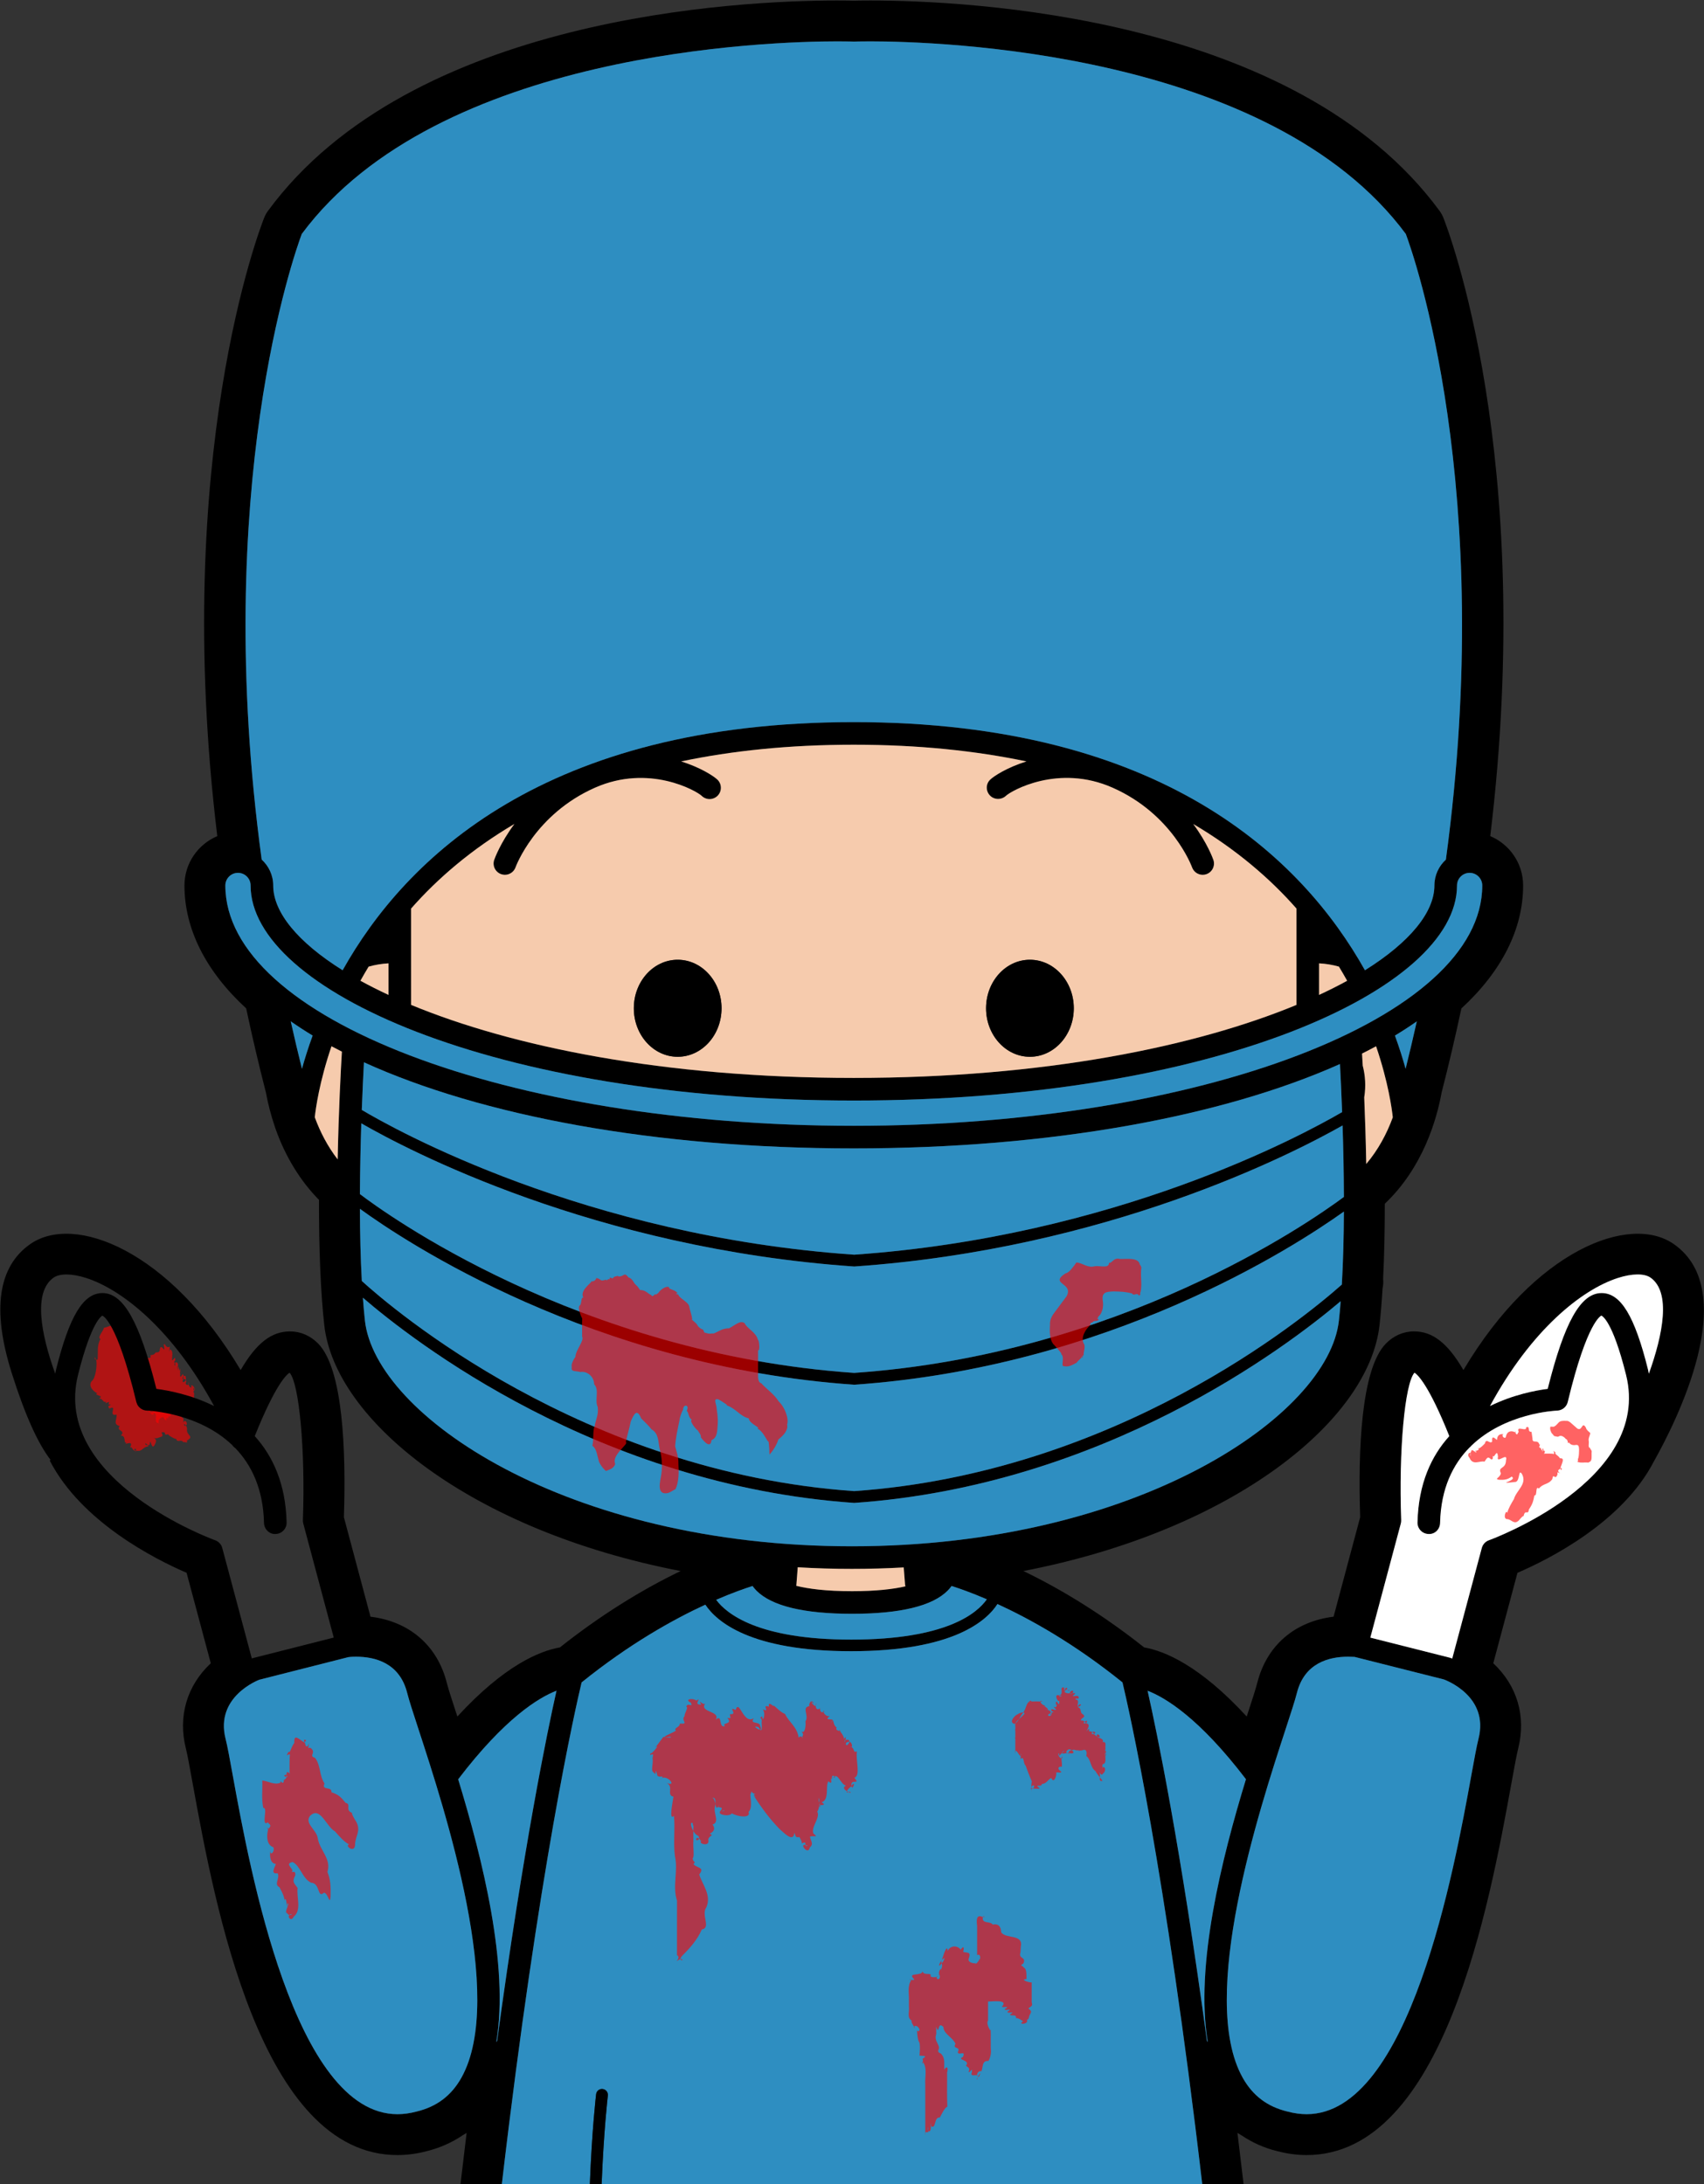
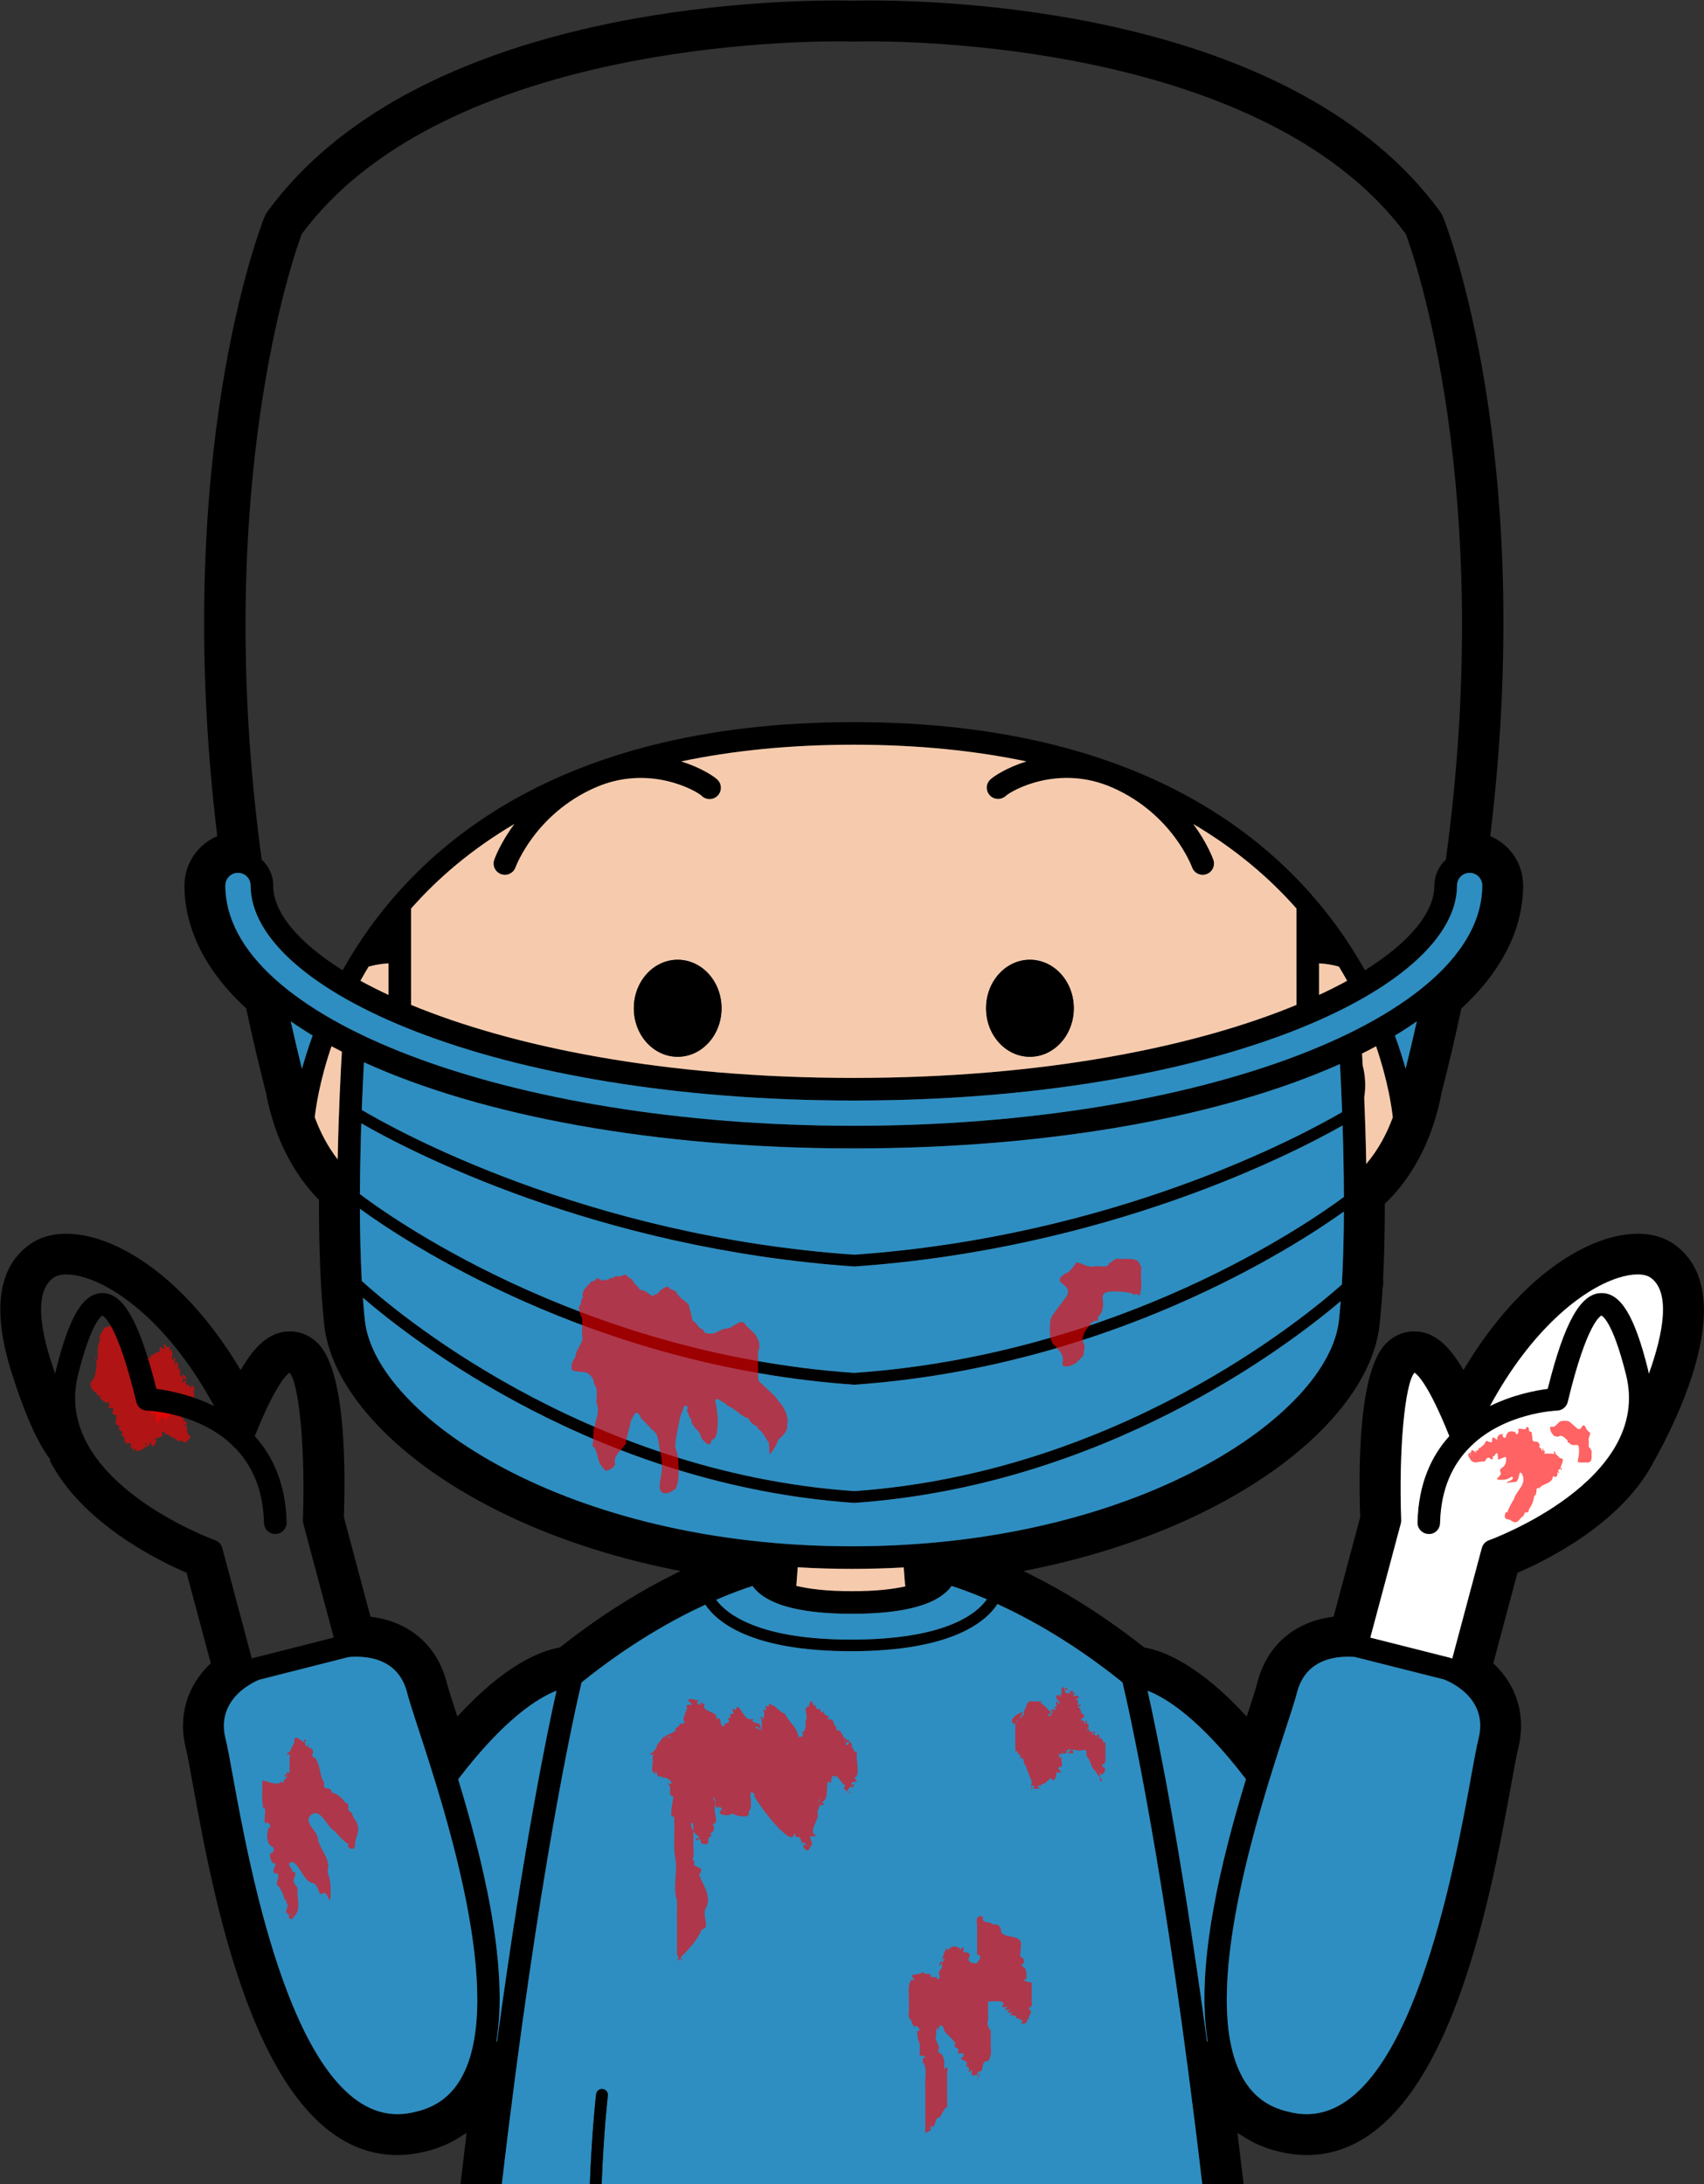
<svg xmlns="http://www.w3.org/2000/svg" xmlns:ns1="http://sodipodi.sourceforge.net/DTD/sodipodi-0.dtd" xmlns:ns2="http://www.inkscape.org/namespaces/inkscape" version="1.1" id="svg2720" xml:space="preserve" width="410.255" height="526.013" viewBox="0 0 410.255 526.013" ns1:docname="bloody-doctor.svg" ns2:version="0.91 r13725">
  <rect x="0" y="0" width="410.255" height="526.013" fill="#333333" stroke="none" />
  <defs id="defs2724">
    <clipPath clipPathUnits="userSpaceOnUse" id="clipPath2736">
      <path d="M 0,595.276 H 595.276 V 0 H 0 Z" id="path2734" ns2:connector-curvature="0" />
    </clipPath>
  </defs>
  <ns1:namedview pagecolor="#ffffff" bordercolor="#666666" borderopacity="1" objecttolerance="10" gridtolerance="10" guidetolerance="10" ns2:pageopacity="0" ns2:pageshadow="2" ns2:window-width="1916" ns2:window-height="1035" id="namedview2722" showgrid="false" ns2:zoom="1.2535325" ns2:cx="365.09823" ns2:cy="171.6549" ns2:window-x="4" ns2:window-y="1" ns2:window-maximized="1" ns2:current-layer="g2728" showguides="true" ns2:guide-bbox="true" fit-margin-top="0" fit-margin-left="0" fit-margin-right="0" fit-margin-bottom="0" />
  <g id="g2728" ns2:groupmode="layer" ns2:label="coronavirus-act-responsibly-publicdomainvectors.org" transform="matrix(1.333,0,0,-1.333,330.51,480.627)">
    <path style="fill:#ff0000;fill-rule:evenodd;stroke:none;stroke-width:0.75px;stroke-linecap:butt;stroke-linejoin:miter;stroke-opacity:1;opacity:0.612" d="m -223.735,114.786 c 0.792,0.147 1.539,0.559 2.36,0.493 0.379,-0.118 0.823,-0.057 0.568,0.443 0.339,0.063 0.75,0.049 0.942,0.496 0.381,0.029 0.799,-0.002 0.786,0.575 0.137,0.81 0.526,0.202 0.765,-0.036 0.221,0.22 -0.341,1.145 0.173,0.929 0.099,-0.341 0.614,-0.76 0.874,-0.344 -0.075,-0.289 -0.04,-1.644 -0.131,-0.685 0.527,0.35 0.661,-0.654 0.562,-1.041 0.019,-0.315 -0.192,-1.21 0.246,-0.583 0.432,0.7 0.293,-0.538 0.246,-0.739 -0.395,0.24 0.242,0.805 0.023,0.146 0.061,-0.218 0.003,-1.002 -0.121,-0.392 0.106,0.734 0.826,0.351 0.627,-0.257 0.034,-0.295 0.077,-1.37 -0.027,-0.581 -0.1,0.375 -0.016,0.871 0.191,0.233 0.013,-0.265 0.468,-0.983 0.25,-0.322 0.157,0.514 0.004,-0.457 0.103,-0.614 -0.16,-0.638 -0.241,0.728 0.031,0.154 -0.159,-0.281 -0.286,-1.231 0.154,-0.585 0.432,0.7 0.293,-0.538 0.246,-0.739 -0.444,0.347 0.577,1.185 0.483,0.269 0.3,-0.454 -0.745,-1.17 -0.555,-0.395 0.314,0.548 0.875,-0.057 0.537,-0.477 -0.006,-0.598 0.837,-0.419 0.521,0.11 -0.08,-0.27 0.127,-1.134 0.539,-0.909 -0.347,0.882 0.739,-0.028 0.569,-0.479 -0.468,-0.377 -0.054,0.915 -0.079,0.137 -0.025,-0.214 0.054,-1.097 -0.167,-0.475 0.251,0.64 0.102,-0.34 0.185,-0.554 -0.171,-0.622 -0.079,0.802 -0.062,0.074 0,-0.251 0,-0.501 0,-0.752 0,0.187 0,0.721 0,0.259 0,-0.415 0,-0.83 0,-1.245 0.005,0.335 -0.024,0.718 0.061,0.098 0.206,-0.363 -0.19,-0.914 -0.339,-0.297 -0.458,0.539 -0.157,-0.394 -0.215,-0.683 0.009,-0.13 -0.023,-0.845 0.028,-0.466 0.304,0.412 -0.894,0.829 -0.374,0.816 0.141,-0.191 0.458,-0.791 0.306,-0.18 -0.068,0.343 -0.685,1.11 -0.399,0.314 -0.148,-0.333 -0.699,0.914 -0.538,0.114 0.072,-0.668 -1.374,0.326 -1.053,-0.617 0.423,-0.278 0.331,-0.634 -0.193,-0.558 -0.423,-0.111 -1.07,-0.009 -0.732,0.475 0.129,-0.259 0.152,-1.417 -0.23,-0.762 -0.392,0.95 -0.663,-1.009 -0.776,-0.581 0.169,0.839 -0.306,-0.27 -0.387,-0.522 -0.386,-0.411 -0.071,0.882 0.038,0.14 -0.102,-0.599 -0.689,0.042 -0.704,0.351 -0.528,0.002 -1.094,-0.537 -0.853,-1.075 -0.875,-0.061 -0.379,1.001 -0.564,1.499 -0.091,0.574 -1.606,0.606 -0.673,0.041 0.693,-0.222 0.04,0.846 -0.373,0.821 -0.259,0.143 -0.658,0.09 -0.184,-0.097 0.519,-0.155 0.14,-0.566 -0.063,-0.106 -0.321,0.212 0.063,1.189 -0.405,0.537 -0.393,-0.688 -0.906,0.398 -0.739,0.739 -0.188,-0.086 -0.639,-0.87 -0.485,-0.207 0.133,0.504 -0.754,-0.107 -0.508,0.533 0.112,0.49 -0.168,1.342 0.061,1.624 0.285,-0.339 -0.293,-0.708 -0.077,-0.125 0.04,0.521 0.049,1.056 -0.046,1.571 0.312,0.135 -4.9e-4,-0.844 0.069,-0.166 0.003,0.386 0.015,0.774 -0.069,1.152 0.423,0.203 -6.8e-4,-0.881 -0.01,-0.21 0.197,0.277 0.224,1.138 -0.167,0.511 -0.44,-0.645 -0.313,0.305 -0.154,0.585 -0.145,0.563 -0.61,-0.864 -0.708,-0.092 0.117,0.657 0.286,-0.311 0.123,-0.207 0.005,0.324 -0.009,0.65 0.007,0.973 0.244,-0.348 -0.189,-0.777 -0.043,-0.171 0.202,0.646 -0.098,1.383 0.244,1.991 0.695,0.446 0.882,-0.743 0.748,-1.222 0.066,-0.68 -0.993,-0.841 -0.735,-0.034 0.069,0.465 0.253,0.909 0.273,1.382 z" id="path12876" ns2:connector-curvature="0" />
    <path style="fill:#ff0000;fill-rule:evenodd;stroke:none;stroke-width:0.75px;stroke-linecap:butt;stroke-linejoin:miter;stroke-opacity:1;fill-opacity:1;opacity:0.612" d="m -229.156,120.699 c -0.134,-0.64 -1.318,-1.804 -0.632,-2.036 -0.677,-1.125 -0.426,-2.362 -0.52,-3.718 -0.745,-0.312 -0.624,1.111 -0.227,-0.236 0.142,-1.283 -0.268,-3.26 -0.775,-3.586 -0.809,-0.826 0.112,-1.907 0.961,-2.282 -0.935,-0.294 1.469,-0.428 0.259,-0.916 0.93,-0.091 0.517,-0.697 1.357,-0.652 -0.637,-0.721 0.933,0.588 0.357,-0.39 1.272,-0.349 -0.523,0.092 0.184,-0.8 1.618,0.775 -0.39,-1.457 1.296,-1.092 0.114,-0.869 -0.726,-1.722 0.586,-2.073 -0.78,-0.917 1.18,-0.699 0.188,-1.714 1.082,-0.003 0.364,-1.519 1.068,-1.258 -0.907,-0.748 1.435,0.714 0.605,-0.871 0.46,0.177 0.319,-0.586 1.121,-0.689 -0.077,1.029 -0.914,-0.036 0.361,0.076 0.702,-0.085 0.886,0.763 1.863,0.801 -0.782,1.135 -0.924,-0.026 0.182,0.258 0.173,1.819 0.308,-1.557 1.027,0.266 0.625,1.23 -1.234,0.937 0.28,0.939 1.021,0.381 1.223,0.207 0.832,1.063 1.224,0.198 0.057,-0.709 1.328,-0.302 -0.548,-0.022 1.169,-0.968 1.358,-0.902 0.171,-0.763 0.846,0.088 1.263,-0.579 0.289,0.163 0.889,-0.346 0.631,0.292 1.498,0.845 -0.153,0.872 0.044,2.085 -0.012,0.858 -0.896,1.19 -0.402,0.564 0.769,0.183 0.142,1.457 -0.334,0.617 0.331,1.033 -0.293,0.837 -0.204,1.038 0.102,0.777 -0.274,1.772 -0.653,1.369 0.76,0.116 -1.865,-0.635 -1.269,0.506 -0.4,-0.458 -1.471,0.812 -1,-0.106 -1.331,0.223 -0.899,-0.244 -2.151,0.185 1.42,1.313 -1.434,0.568 -0.113,0.346 -1.286,-0.744 -1.394,2 -1.092,0.448 -0.053,-0.361 -0.925,1.693 -0.498,0.449 -1.13,0.268 0.309,2.534 -0.702,2.431 0.08,-1.373 0.877,1.473 -0.168,0.18 0.215,1.175 -0.68,0.668 0.055,1.328 -0.008,1.24 -0.266,-1.04 -0.584,0.327 -0.245,1.275 0.529,2.987 -0.276,3.663 -0.313,-1.057 -0.099,-0.158 -0.551,0.365 0.904,0.98 -0.833,-0.251 -0.169,0.945 0.231,-0.66 -0.685,1.302 -0.45,0.212 -0.163,0.845 0.379,1.472 -0.427,1.077 -0.152,1.039 1.067,0.581 0.073,0.305 0.081,0.684 -0.613,1.47 -0.394,0.542 0.905,0.794 -0.312,1.723 -0.72,0.721 0.436,1.506 -1.316,-0.262 -0.717,0.888 0.197,1.018 -1.688,-0.07 -2.25,-0.084 z" id="path12843" ns2:connector-curvature="0" />
    <path d="m 49.865,112.389 c -0.053,0.257 -0.095,0.51 -0.16,0.772 -2.406,9.667 -4.911,13.797 -8.373,13.797 l -0.02,0 c -3.766,-0.017 -6.696,-5.214 -9.718,-17.308 -2.156,-0.277 -6.25,-1.041 -10.422,-3.102 7.452,13.757 16.556,21.031 23.105,23.137 2.564,0.824 4.76,0.846 5.88,0.063 3.74,-2.618 2.266,-10.249 -0.292,-17.359 m -30.172,-31.48 -5.342,-19.982 c -0.111,0.043 -0.225,0.094 -0.335,0.129 l -14.46,3.656 5.51,20.619 c 0.052,0.196 0.074,0.4 0.068,0.6 -0.464,12.545 0.65,24.692 2.4,26.642 0.62,-0.395 2.626,-2.312 6.288,-11.46 -3.214,-3.555 -5.582,-8.556 -5.745,-15.593 -0.028,-1.127 0.866,-2.06 1.993,-2.087 1.16,-0.076 2.061,0.867 2.086,1.994 0.15,6.276 2.358,10.612 5.301,13.608 0.131,0.102 0.246,0.216 0.346,0.341 6.076,5.871 14.95,6.323 15.511,6.346 0.911,0.037 1.694,0.675 1.903,1.563 3.532,14.716 6.048,15.562 6.062,15.597 0.081,-0.027 1.979,-0.728 4.466,-10.707 4.766,-19.121 -24.466,-29.767 -24.763,-29.871 -0.633,-0.226 -1.116,-0.746 -1.289,-1.395 m -31.64,-102.295 c -1.106,0 -2.258,0.158 -3.473,0.481 -3.624,0.87 -6.267,2.871 -8.081,6.116 -8.087,14.472 3.01,48.433 7.749,62.935 0.994,3.045 1.714,5.242 2.056,6.598 1.368,5.388 5.778,6.518 9.238,6.518 0.754,0 1.264,-0.054 1.198,-0.042 l 16.088,-4.062 c 0.336,-0.121 8.215,-3.04 6.27,-10.713 -0.342,-1.352 -0.754,-3.619 -1.325,-6.758 -3.037,-16.703 -11.104,-61.073 -29.72,-61.073 m -135.485,76.503 c -1.658,-7.38 -5.94,-28.007 -10.718,-63.238 -0.052,-0.087 -0.103,-0.174 -0.158,-0.259 2.342,13.792 -2.495,33.131 -6.882,47.495 8.437,11.071 14.562,14.773 17.758,16.002 m 43.571,22.303 c 3.204,-0.192 6.467,-0.292 9.786,-0.292 3.172,0 6.292,0.09 9.356,0.262 l 0.244,-3.129 c 0.006,-0.101 0.051,-0.187 0.07,-0.286 -2.18,-0.501 -5.26,-0.877 -9.646,-0.877 -4.695,0 -7.887,0.425 -10.083,0.974 0.003,0.034 0.022,0.062 0.025,0.098 z m 9.648,-13.069 c -16.751,0 -22.489,4.639 -24.383,7.189 2.898,1.255 5.167,2.049 6.572,2.495 0.188,-0.269 0.417,-0.544 0.694,-0.825 2.746,-2.783 8.558,-4.195 17.279,-4.195 8.719,0 14.53,1.412 17.279,4.195 0.278,0.282 0.507,0.559 0.696,0.829 1.371,-0.433 3.564,-1.196 6.37,-2.405 -1.757,-2.522 -7.333,-7.283 -24.507,-7.283 m 64.417,-72.727 c -0.054,0.083 -0.105,0.175 -0.159,0.262 -4.771,35.211 -9.055,55.839 -10.715,63.225 3.214,-1.233 9.343,-4.937 17.764,-15.983 -4.387,-14.359 -9.23,-33.703 -6.89,-47.504 m -63.864,97.423 c 45.002,3.126 77.927,28.027 87.866,36.446 -0.093,-1.205 -0.197,-2.385 -0.323,-3.505 -1.874,-17.028 -36.244,-40.778 -87.958,-40.778 -51.715,0 -86.088,23.75 -87.96,40.778 -0.144,1.31 -0.261,2.706 -0.367,4.129 8.962,-7.731 42.436,-33.861 88.742,-37.07 m -89.277,53.131 c 7.994,-5.817 41.944,-28.495 89.277,-31.78 45.992,3.201 79.371,24.803 88.446,31.285 -0.019,-4.477 -0.13,-8.992 -0.373,-13.191 -7.172,-6.355 -40.918,-34.026 -88.081,-37.315 -49.134,3.416 -83.662,33.168 -88.927,37.963 -0.232,4.17 -0.33,8.62 -0.342,13.038 m -5.134,29.366 c 0.611,-0.33 1.244,-0.653 1.877,-0.974 -0.185,-3.113 -0.588,-10.627 -0.761,-19.466 -1.819,2.349 -3.166,4.97 -4.134,7.611 0.156,1.505 0.817,6.366 3.018,12.829 m 186.527,-9.195 c 0,0.013 0.009,0.022 0.011,0.033 0.309,1.951 0.185,3.868 -0.282,5.667 -0.045,0.841 -0.087,1.581 -0.123,2.177 0.866,0.432 1.709,0.871 2.535,1.316 2.209,-6.492 2.864,-11.361 3.019,-12.841 -1.083,-2.953 -2.638,-5.879 -4.797,-8.423 -0.081,4.455 -0.219,8.609 -0.363,12.071 m -92.124,-28.459 c -48.741,3.383 -83.125,22.697 -88.933,26.154 0.134,3.557 0.281,6.53 0.39,8.604 21.217,-9.654 52.461,-15.557 88.478,-15.557 35.634,0 66.608,5.771 87.81,15.245 0.112,-2.136 0.256,-5.131 0.388,-8.686 -7.428,-4.326 -41.096,-22.485 -88.133,-25.76 m 99.597,33.578 c -0.499,1.801 -1.13,3.824 -1.926,6.007 1.384,0.833 2.695,1.692 3.95,2.568 -0.632,-2.827 -1.304,-5.682 -2.024,-8.575 m -201.361,8.58 c 1.257,-0.875 2.568,-1.735 3.956,-2.57 -0.797,-2.184 -1.43,-4.205 -1.931,-6.01 -0.72,2.895 -1.392,5.754 -2.025,8.58 m 101.764,-63.514 c -50.034,3.477 -84.947,29.005 -89.269,32.305 0.023,4.519 0.123,8.903 0.25,12.782 8.236,-4.745 42.022,-22.608 89.027,-25.866 45.685,3.176 78.926,20.224 88.207,25.482 0.128,-3.934 0.223,-8.361 0.239,-12.913 -6.509,-4.833 -40.549,-28.453 -88.454,-31.79 m -111.293,90.34 c 1.26,0 2.281,-1.023 2.281,-2.283 0,-18.761 43.776,-38.851 108.947,-38.851 65.168,0 108.947,20.09 108.947,38.851 0,1.26 1.022,2.283 2.281,2.283 1.257,0 2.279,-1.023 2.279,-2.283 0,-23.939 -50.92,-43.416 -113.507,-43.416 -62.59,0 -113.509,19.477 -113.509,43.416 0,1.26 1.022,2.283 2.281,2.283 m 218.165,2.389 c -1.269,-1.166 -2.073,-2.82 -2.073,-4.672 0,-4.793 -4.379,-10.21 -12.546,-15.318 -11.371,20.314 -36.634,44.831 -92.325,44.831 -55.687,0 -80.947,-24.515 -92.32,-44.829 -8.162,5.109 -12.538,10.523 -12.538,15.316 0,1.858 -0.811,3.514 -2.082,4.68 -9.115,67.203 5.927,109.519 7.239,113.021 24.549,33.114 84.844,34.795 96.705,34.795 1.86,0 2.9,-0.035 3.068,-0.038 0.023,0.003 1.061,0.038 2.924,0.038 11.862,0 72.16,-1.681 96.712,-34.795 1.312,-3.502 16.354,-45.82 7.236,-113.029 m -22.901,-18.74 c 1.237,-0.067 2.437,-0.264 3.584,-0.592 0.516,-0.857 1.017,-1.712 1.484,-2.555 -1.575,-0.869 -3.273,-1.716 -5.068,-2.554 z m -173.146,-3.142 c 0.464,0.84 0.961,1.69 1.479,2.546 1.148,0.332 2.35,0.526 3.588,0.596 l 0,-5.701 c -1.796,0.838 -3.493,1.689 -5.067,2.559 m 89.11,-17.557 c -34.434,0 -61.821,5.691 -79.959,13.197 l -0.003,17.401 c 4.788,5.441 10.912,10.716 18.659,15.284 -2.556,-3.439 -3.562,-6.248 -3.643,-6.476 -0.373,-1.061 0.188,-2.219 1.248,-2.595 0.225,-0.077 0.453,-0.118 0.676,-0.118 0.842,0 1.631,0.524 1.928,1.36 0.034,0.099 3.516,9.585 14.343,14.377 9.795,4.333 18.317,-0.574 19.259,-1.458 0.797,-0.797 2.089,-0.796 2.888,0.002 0.795,0.797 0.795,2.09 -0.003,2.888 -0.62,0.616 -3.031,2.218 -6.579,3.317 9.097,1.909 19.415,3.016 31.179,3.016 11.766,0 22.085,-1.107 31.188,-3.016 -3.554,-1.101 -5.961,-2.701 -6.578,-3.32 -0.791,-0.786 -0.781,-2.044 -0.003,-2.846 0.775,-0.8 2.072,-0.809 2.884,-0.045 0.943,0.893 9.46,5.805 19.261,1.462 10.809,-4.78 14.292,-14.233 14.342,-14.374 0.295,-0.839 1.084,-1.363 1.925,-1.363 0.224,0 0.45,0.035 0.669,0.113 1.067,0.37 1.63,1.535 1.257,2.6 -0.076,0.225 -1.085,3.031 -3.632,6.469 7.742,-4.569 13.866,-9.84 18.648,-15.282 l 0.002,-17.396 c -18.14,-7.51 -45.524,-13.197 -79.956,-13.197 m -107.383,-108.723 16.086,4.083 c 0.062,0.011 0.59,0.078 1.384,0.078 3.463,0 7.873,-1.13 9.238,-6.514 0.341,-1.36 1.06,-3.557 2.056,-6.603 4.739,-14.501 15.838,-48.46 7.749,-62.933 -1.815,-3.246 -4.458,-5.247 -8.129,-6.129 -1.167,-0.311 -2.317,-0.469 -3.423,-0.469 l -0.003,0 c -18.612,0.004 -26.682,44.376 -29.72,61.079 -0.57,3.133 -0.982,5.4 -1.324,6.752 -1.925,7.611 5.943,10.592 6.086,10.656 m -32.733,55.074 c 2.49,9.979 4.387,10.68 4.375,10.703 0.106,-0.031 2.621,-0.877 6.154,-15.593 0.214,-0.889 0.995,-1.532 1.91,-1.563 0.556,-0.021 9.342,-0.438 15.417,-6.226 0.143,-0.211 0.326,-0.396 0.544,-0.542 2.888,-2.992 5.044,-7.308 5.191,-13.527 0.027,-1.127 0.992,-2.07 2.087,-1.994 1.127,0.027 2.021,0.96 1.994,2.087 -0.164,7.037 -2.532,12.038 -5.751,15.595 3.667,9.146 5.67,11.063 6.29,11.461 1.749,-1.948 2.863,-14.098 2.403,-26.645 -0.007,-0.2 0.015,-0.404 0.068,-0.6 l 5.505,-20.613 -14.645,-3.718 c -0.047,-0.014 -0.102,-0.039 -0.151,-0.057 l -5.34,19.966 c -0.173,0.649 -0.656,1.169 -1.289,1.395 -0.293,0.104 -29.528,10.75 -24.762,29.871 m -4.41,17.573 c 1.121,0.783 3.317,0.761 5.877,-0.063 6.552,-2.106 15.656,-9.38 23.11,-23.137 -4.175,2.061 -8.269,2.825 -10.425,3.102 -3.02,12.097 -5.952,17.291 -9.72,17.308 l -0.017,0 c -3.458,0 -5.966,-4.132 -8.375,-13.797 -0.066,-0.262 -0.106,-0.515 -0.162,-0.772 -2.555,7.107 -4.03,14.741 -0.288,17.359 m 214.929,-163.788 c -0.363,3.12 -0.732,6.209 -1.108,9.272 0.226,-0.14 0.451,-0.273 0.678,-0.403 2.006,-1.359 4.223,-2.339 6.488,-2.881 1.786,-0.477 3.578,-0.718 5.325,-0.718 24.781,0 33.022,45.346 36.985,67.136 0.503,2.768 0.937,5.159 1.217,6.268 1.488,5.865 -0.181,11.406 -4.488,15.444 l 4.368,16.343 c 5.723,2.461 18.974,9.137 24.638,20.12 3.962,7.033 15.93,30.643 3.615,39.257 -7.955,5.568 -25.114,-1.041 -38.011,-22.752 -2.888,4.965 -5.622,6.989 -8.936,6.989 -1.9,0 -3.71,-0.795 -5.099,-2.234 -4.491,-4.659 -5.008,-19.43 -4.615,-31.335 l -4.804,-17.974 c -6.999,-0.85 -12.064,-5.178 -13.778,-11.933 -0.279,-1.112 -1.035,-3.424 -1.91,-6.101 -8.523,9.274 -14.909,11.86 -18.523,12.482 -6.953,5.524 -14.42,10.248 -21.812,13.801 37.97,7.338 62.429,27.245 64.323,44.439 0.219,1.992 0.402,4.218 0.548,6.628 0.128,0.57 0.161,1.166 0.098,1.756 0.204,4.012 0.306,8.552 0.306,13.532 6.873,6.515 9.371,15.174 10.27,20.134 1.29,5.013 2.483,10.099 3.56,15.146 7.304,6.724 11.153,14.373 11.153,22.215 0,4.009 -2.454,7.456 -5.938,8.92 8.321,68.62 -7.774,109.975 -8.482,111.753 -0.168,0.416 -0.388,0.813 -0.655,1.178 -25.886,35.287 -85.251,38.028 -102.827,38.028 -1.562,0 -2.591,-0.022 -2.996,-0.036 -0.405,0.014 -1.438,0.036 -2.996,0.036 -17.578,0 -76.936,-2.741 -102.821,-38.028 -0.267,-0.365 -0.486,-0.762 -0.655,-1.178 -0.708,-1.778 -16.8,-43.137 -8.485,-111.757 -3.481,-1.465 -5.929,-4.91 -5.929,-8.916 0,-7.841 3.845,-15.482 11.146,-22.202 1.065,-5.015 2.267,-10.13 3.575,-15.233 0.375,-2.039 0.89,-4.037 1.598,-6.123 0.051,-0.179 0.11,-0.35 0.174,-0.519 1.77,-4.955 4.444,-9.302 7.805,-12.718 -0.017,-9.113 0.304,-16.715 0.953,-22.616 1.89,-17.161 26.375,-37.101 64.361,-44.439 -7.391,-3.556 -14.856,-8.283 -21.802,-13.801 -3.613,-0.622 -9.999,-3.208 -18.522,-12.484 -0.875,2.679 -1.632,4.991 -1.911,6.103 -1.713,6.755 -6.778,11.083 -13.779,11.933 l -4.801,17.974 c 0.391,11.903 -0.126,26.676 -4.617,31.335 -1.39,1.439 -3.198,2.23 -5.099,2.23 -3.314,0 -6.049,-2.02 -8.933,-6.985 -12.904,21.714 -30.067,28.32 -38.013,22.752 -5.8,-4.058 -6.928,-11.878 -3.347,-23.241 2.359,-7.484 4.715,-12.749 7.042,-15.752 l -0.171,-0.087 c 5.736,-11.123 19.002,-17.827 24.726,-20.297 l 4.37,-16.343 c -4.304,-4.038 -5.973,-9.579 -4.487,-15.442 0.279,-1.107 0.713,-3.498 1.214,-6.267 3.966,-21.793 12.212,-67.139 36.986,-67.139 1.748,0 3.54,0.241 5.2,0.685 2.384,0.575 4.607,1.552 6.612,2.912 0.229,0.13 0.455,0.263 0.681,0.405 -0.376,-3.063 -0.745,-6.152 -1.108,-9.272 l 7.468,0 c 6.668,56.996 13.308,86.055 14.409,90.659 8.587,6.929 16.479,11.334 22.345,14.043 2.036,-3.065 8.172,-8.406 26.338,-8.406 18.4,0 24.466,5.479 26.427,8.523 5.878,-2.696 13.86,-7.125 22.582,-14.16 1.099,-4.604 7.739,-33.662 14.408,-90.659 z" style="fill:#000000;fill-opacity:1;fill-rule:nonzero;stroke:none" id="path3336" ns2:connector-curvature="0" />
    <path d="m 44.277,129.685 c -6.549,-2.106 -15.653,-9.38 -23.107,-23.137 4.174,2.061 8.268,2.825 10.424,3.102 3.02,12.094 5.952,17.291 9.718,17.308 l 0.02,0 c 3.46,0 5.967,-4.13 8.373,-13.797 0.065,-0.262 0.107,-0.515 0.16,-0.772 2.556,7.11 4.032,14.741 0.292,17.359 -1.12,0.783 -3.316,0.761 -5.88,-0.063" style="fill:#ffffff;fill-opacity:1;fill-rule:nonzero;stroke:none" id="path3338" ns2:connector-curvature="0" />
    <path d="m 45.745,112.175 c -2.487,9.979 -4.385,10.68 -4.466,10.705 -0.016,-0.033 -2.53,-0.879 -6.062,-15.595 -0.209,-0.889 -0.992,-1.529 -1.903,-1.563 -0.561,-0.025 -9.435,-0.477 -15.512,-6.346 -0.099,-0.125 -0.214,-0.239 -0.345,-0.341 -2.943,-2.998 -5.152,-7.334 -5.301,-13.608 -0.025,-1.127 -0.926,-2.07 -2.086,-1.996 -1.127,0.027 -2.022,0.962 -1.993,2.089 0.163,7.037 2.528,12.038 5.745,15.593 -3.662,9.148 -5.668,11.065 -6.288,11.46 -1.75,-1.95 -2.864,-14.097 -2.402,-26.642 0.008,-0.202 -0.014,-0.404 -0.066,-0.6 l -5.51,-20.621 14.46,-3.654 c 0.108,-0.035 0.224,-0.086 0.334,-0.129 l 5.343,19.982 c 0.173,0.649 0.656,1.169 1.289,1.395 0.297,0.104 29.529,10.748 24.763,29.871" style="fill:#ffffff;fill-opacity:1;fill-rule:nonzero;stroke:none" id="path3340" ns2:connector-curvature="0" />
    <path d="m -40.67,55.111 c 1.66,-7.386 5.942,-28.014 10.715,-63.225 0.053,-0.087 0.102,-0.179 0.157,-0.262 -2.338,13.801 2.503,33.145 6.891,47.504 -8.42,11.046 -14.549,14.746 -17.763,15.983" style="fill:#2e8ec1;fill-opacity:1;fill-rule:nonzero;stroke:none" id="path3342" ns2:connector-curvature="0" />
    <path d="m 19.098,46.445 c 1.945,7.673 -5.934,10.592 -6.27,10.713 l -16.089,4.062 c 0.066,-0.012 -0.443,0.042 -1.197,0.042 -3.461,0 -7.87,-1.13 -9.238,-6.518 -0.342,-1.356 -1.062,-3.553 -2.056,-6.598 -4.739,-14.502 -15.836,-48.463 -7.749,-62.935 1.814,-3.245 4.457,-5.246 8.081,-6.116 1.213,-0.323 2.367,-0.481 3.473,-0.481 18.616,0 26.683,44.37 29.72,61.076 0.571,3.136 0.983,5.403 1.325,6.755" style="fill:#2e8ec1;fill-opacity:1;fill-rule:nonzero;stroke:none" id="path3344" ns2:connector-curvature="0" />
    <path d="m -158.309,-8.38 c 0.055,0.085 0.107,0.172 0.159,0.259 4.778,35.231 9.059,55.858 10.718,63.238 -3.197,-1.229 -9.321,-4.931 -17.758,-16.002 4.387,-14.364 9.224,-33.705 6.881,-47.495" style="fill:#2e8ec1;fill-opacity:1;fill-rule:nonzero;stroke:none" id="path3346" ns2:connector-curvature="0" />
    <path d="m -94.051,73.098 c 4.386,0 7.466,0.376 9.646,0.877 -0.019,0.099 -0.064,0.185 -0.07,0.286 l -0.244,3.129 c -3.064,-0.172 -6.184,-0.262 -9.356,-0.262 -3.319,0 -6.582,0.1 -9.786,0.292 l -0.249,-3.25 c -0.002,-0.036 -0.021,-0.066 -0.024,-0.1 2.196,-0.547 5.388,-0.972 10.083,-0.972" style="fill:#f6cbad;fill-opacity:1;fill-rule:nonzero;stroke:none" id="path3348" ns2:connector-curvature="0" />
    <path d="m -4.629,183.376 c -0.467,0.843 -0.968,1.698 -1.484,2.555 -1.147,0.328 -2.347,0.525 -3.584,0.592 l 0,-5.701 c 1.795,0.838 3.493,1.685 5.068,2.554" style="fill:#f6cbad;fill-opacity:1;fill-rule:nonzero;stroke:none" id="path3350" ns2:connector-curvature="0" />
    <path d="m 0.597,171.542 c -0.826,-0.445 -1.669,-0.885 -2.535,-1.317 0.034,-0.595 0.078,-1.335 0.123,-2.176 0.467,-1.8 0.591,-3.716 0.282,-5.667 -0.004,-0.013 -0.011,-0.02 -0.011,-0.033 0.143,-3.462 0.282,-7.616 0.363,-12.071 2.157,2.544 3.714,5.47 4.796,8.423 -0.154,1.48 -0.809,6.349 -3.018,12.841" style="fill:#f6cbad;fill-opacity:1;fill-rule:nonzero;stroke:none" id="path3352" ns2:connector-curvature="0" />
    <path d="m -177.776,186.523 c -1.238,-0.07 -2.44,-0.264 -3.588,-0.596 -0.518,-0.856 -1.015,-1.705 -1.481,-2.546 1.576,-0.87 3.271,-1.721 5.069,-2.559 l 0,5.701" style="fill:#f6cbad;fill-opacity:1;fill-rule:nonzero;stroke:none" id="path3354" ns2:connector-curvature="0" />
    <path d="m -186.194,170.57 c -0.633,0.321 -1.266,0.644 -1.879,0.974 -2.2,-6.463 -2.86,-11.326 -3.016,-12.829 0.968,-2.643 2.314,-5.262 4.133,-7.611 0.174,8.839 0.577,16.353 0.762,19.466" style="fill:#f6cbad;fill-opacity:1;fill-rule:nonzero;stroke:none" id="path3356" ns2:connector-curvature="0" />
    <path d="m -61.924,169.644 c -4.375,0 -7.922,3.924 -7.922,8.764 0,4.842 3.547,8.763 7.922,8.763 4.369,0 7.921,-3.921 7.921,-8.763 0,-4.84 -3.552,-8.764 -7.921,-8.764 m -63.621,0 c -4.374,0 -7.92,3.924 -7.92,8.764 0,4.842 3.546,8.763 7.92,8.763 4.378,0 7.921,-3.921 7.921,-8.763 0,-4.84 -3.543,-8.764 -7.921,-8.764 m 111.768,9.375 -0.002,17.398 c -4.782,5.442 -10.906,10.713 -18.648,15.282 2.547,-3.438 3.554,-6.244 3.632,-6.469 0.373,-1.065 -0.19,-2.23 -1.257,-2.6 -0.219,-0.078 -0.445,-0.114 -0.671,-0.114 -0.839,0 -1.628,0.525 -1.923,1.364 -0.052,0.141 -3.534,9.594 -14.342,14.374 -9.803,4.343 -18.318,-0.569 -19.261,-1.462 -0.812,-0.764 -2.109,-0.755 -2.886,0.045 -0.776,0.802 -0.786,2.06 0.005,2.846 0.617,0.619 3.024,2.219 6.578,3.32 -9.103,1.909 -19.422,3.016 -31.189,3.016 -11.763,0 -22.081,-1.107 -31.178,-3.016 3.548,-1.099 5.957,-2.701 6.579,-3.317 0.796,-0.798 0.796,-2.093 0.002,-2.888 -0.798,-0.798 -2.091,-0.799 -2.887,-0.002 -0.943,0.884 -9.464,5.791 -19.259,1.458 -10.827,-4.794 -14.309,-14.278 -14.343,-14.377 -0.297,-0.836 -1.086,-1.36 -1.928,-1.36 -0.223,0 -0.453,0.041 -0.676,0.118 -1.06,0.376 -1.621,1.534 -1.249,2.595 0.08,0.228 1.088,3.037 3.644,6.476 -7.747,-4.568 -13.873,-9.843 -18.659,-15.284 l 0.003,-17.403 c 18.138,-7.504 45.523,-13.195 79.959,-13.195 34.432,0 61.815,5.685 79.956,13.195" style="fill:#f6cbad;fill-opacity:1;fill-rule:nonzero;stroke:none" id="path3358" ns2:connector-curvature="0" />
    <path d="m -61.924,187.171 c -4.375,0 -7.922,-3.921 -7.922,-8.763 0,-4.841 3.547,-8.764 7.922,-8.764 4.369,0 7.924,3.923 7.924,8.764 0,4.842 -3.555,8.763 -7.924,8.763" style="fill:#000000;fill-opacity:1;fill-rule:nonzero;stroke:none" id="path3360" ns2:connector-curvature="0" />
    <path d="m -125.544,187.171 c -4.375,0 -7.92,-3.921 -7.92,-8.763 0,-4.841 3.545,-8.764 7.92,-8.764 4.378,0 7.921,3.923 7.921,8.764 0,4.842 -3.543,8.763 -7.921,8.763" style="fill:#000000;fill-opacity:1;fill-rule:nonzero;stroke:none" id="path3362" ns2:connector-curvature="0" />
-     <path d="m -90.746,353.087 c -1.861,0 -2.899,-0.035 -2.922,-0.038 -0.169,0.003 -1.209,0.038 -3.069,0.038 -11.86,0 -72.155,-1.681 -96.704,-34.795 -1.312,-3.502 -16.354,-45.818 -7.24,-113.021 1.271,-1.166 2.083,-2.822 2.083,-4.68 0,-4.793 4.374,-10.207 12.537,-15.316 11.373,20.314 36.633,44.829 92.32,44.829 55.692,0 80.955,-24.517 92.326,-44.831 8.167,5.108 12.546,10.525 12.546,15.318 0,1.852 0.804,3.506 2.073,4.672 9.117,67.209 -5.925,109.527 -7.237,113.029 -24.551,33.114 -84.849,34.795 -96.713,34.795" style="fill:#2e8ec1;fill-opacity:1;fill-rule:nonzero;stroke:none" id="path3364" ns2:connector-curvature="0" />
    <path d="m 4.002,173.475 c 0.797,-2.183 1.428,-4.206 1.927,-6.007 0.72,2.893 1.391,5.748 2.024,8.575 -1.255,-0.876 -2.566,-1.735 -3.951,-2.568" style="fill:#2e8ec1;fill-opacity:1;fill-rule:nonzero;stroke:none" id="path3366" ns2:connector-curvature="0" />
    <path d="m -191.476,173.478 c -1.388,0.835 -2.699,1.695 -3.956,2.57 0.633,-2.828 1.305,-5.685 2.025,-8.58 0.501,1.805 1.134,3.826 1.931,6.01" style="fill:#2e8ec1;fill-opacity:1;fill-rule:nonzero;stroke:none" id="path3368" ns2:connector-curvature="0" />
    <path d="m -93.668,91.177 c 47.163,3.287 80.909,30.96 88.081,37.315 0.243,4.199 0.354,8.713 0.371,13.191 -9.073,-6.484 -42.452,-28.084 -88.444,-31.285 -47.334,3.285 -81.284,25.963 -89.277,31.78 0.012,-4.418 0.11,-8.868 0.342,-13.04 5.264,-4.795 39.793,-34.545 88.927,-37.961" style="fill:#2e8ec1;fill-opacity:1;fill-rule:nonzero;stroke:none" id="path3370" ns2:connector-curvature="0" />
    <path d="m -94.075,81.21 c 51.712,0 86.084,23.75 87.958,40.778 0.126,1.119 0.227,2.3 0.323,3.505 -9.942,-8.421 -42.864,-33.32 -87.866,-36.446 -46.306,3.209 -79.781,29.339 -88.743,37.07 0.107,-1.423 0.224,-2.819 0.367,-4.129 1.873,-17.028 36.246,-40.778 87.961,-40.778" style="fill:#2e8ec1;fill-opacity:1;fill-rule:nonzero;stroke:none" id="path3372" ns2:connector-curvature="0" />
    <path d="m -5.216,144.324 c -0.014,4.552 -0.11,8.979 -0.237,12.913 -9.281,-5.258 -42.522,-22.306 -88.207,-25.482 -47.005,3.258 -80.792,21.121 -89.029,25.866 -0.126,-3.879 -0.226,-8.263 -0.248,-12.782 4.322,-3.3 39.234,-28.828 89.269,-32.305 47.904,3.337 81.945,26.957 88.452,31.79" style="fill:#2e8ec1;fill-opacity:1;fill-rule:nonzero;stroke:none" id="path3374" ns2:connector-curvature="0" />
    <path d="m -5.537,159.65 c -0.13,3.555 -0.274,6.55 -0.386,8.686 -21.202,-9.474 -52.176,-15.244 -87.81,-15.244 -36.017,0 -67.261,5.902 -88.478,15.556 -0.109,-2.074 -0.256,-5.045 -0.39,-8.604 5.808,-3.457 40.192,-22.771 88.933,-26.154 47.037,3.275 80.705,21.434 88.131,25.76" style="fill:#2e8ec1;fill-opacity:1;fill-rule:nonzero;stroke:none" id="path3376" ns2:connector-curvature="0" />
    <path d="m -93.733,157.175 c 62.587,0 113.507,19.477 113.507,43.416 0,1.26 -1.022,2.283 -2.279,2.283 -1.261,0 -2.281,-1.023 -2.281,-2.283 0,-18.761 -43.78,-38.851 -108.947,-38.851 -65.171,0 -108.949,20.09 -108.949,38.851 0,1.26 -1.021,2.283 -2.279,2.283 -1.26,0 -2.281,-1.023 -2.281,-2.283 0,-23.939 50.918,-43.416 113.509,-43.416" style="fill:#2e8ec1;fill-opacity:1;fill-rule:nonzero;stroke:none" id="path3378" ns2:connector-curvature="0" />
    <path d="m -30.798,-34.04 c -6.668,56.997 -13.308,86.055 -14.406,90.659 -8.722,7.035 -16.704,11.464 -22.584,14.16 -1.959,-3.044 -8.026,-8.523 -26.426,-8.523 -18.165,0 -24.301,5.339 -26.337,8.406 -5.866,-2.709 -13.759,-7.116 -22.345,-14.043 -1.101,-4.604 -7.741,-33.663 -14.409,-90.659 l 15.894,0 c 0.378,9.793 1.103,16.006 1.135,16.27 0.071,0.584 0.597,1.003 1.189,0.93 0.586,-0.072 1.003,-0.606 0.93,-1.192 -0.031,-0.261 -0.744,-6.373 -1.123,-16.008 z" style="fill:#2e8ec1;fill-opacity:1;fill-rule:nonzero;stroke:none" id="path3380" ns2:connector-curvature="0" />
    <path d="m -69.706,71.634 c -2.806,1.209 -4.999,1.972 -6.37,2.405 -0.189,-0.27 -0.418,-0.547 -0.696,-0.829 -2.749,-2.783 -8.56,-4.195 -17.279,-4.195 -8.722,0 -14.533,1.412 -17.281,4.195 -0.275,0.281 -0.504,0.556 -0.692,0.825 -1.405,-0.446 -3.674,-1.24 -6.572,-2.493 1.894,-2.552 7.632,-7.191 24.383,-7.191 17.174,0 22.75,4.761 24.507,7.283" style="fill:#2e8ec1;fill-opacity:1;fill-rule:nonzero;stroke:none" id="path3382" ns2:connector-curvature="0" />
    <path d="m -205.879,39.693 c 3.039,-16.703 11.108,-61.075 29.721,-61.079 l 0.003,0 c 1.105,0 2.256,0.158 3.423,0.469 3.671,0.882 6.314,2.883 8.129,6.129 8.089,14.473 -3.01,48.432 -7.749,62.933 -0.996,3.046 -1.715,5.243 -2.056,6.603 -1.366,5.384 -5.775,6.514 -9.238,6.514 -0.794,0 -1.322,-0.067 -1.386,-0.078 l -16.084,-4.083 c -0.144,-0.064 -8.011,-3.045 -6.086,-10.656 0.342,-1.352 0.754,-3.619 1.323,-6.752" style="fill:#2e8ec1;fill-opacity:1;fill-rule:nonzero;stroke:none" id="path3388" ns2:connector-curvature="0" />
    <path d="m -209.087,82.304 c 0.633,-0.226 1.116,-0.746 1.289,-1.395 l 5.34,-19.966 c 0.047,0.018 0.103,0.043 0.151,0.057 l 14.645,3.718 -5.506,20.613 c -0.052,0.196 -0.076,0.4 -0.067,0.6 0.46,12.547 -0.654,24.697 -2.403,26.645 -0.621,-0.398 -2.623,-2.315 -6.291,-11.461 3.22,-3.557 5.588,-8.558 5.75,-15.595 0.029,-1.127 -0.865,-2.06 -1.992,-2.087 -1.095,-0.076 -2.06,0.867 -2.089,1.994 -0.146,6.219 -2.301,10.535 -5.189,13.527 -0.218,0.146 -0.401,0.331 -0.544,0.542 -6.075,5.788 -14.863,6.205 -15.417,6.226 -0.915,0.031 0,0 -1.91,1.563 -3.533,14.716 -6.05,15.562 -6.155,15.593 0.013,-0.023 -1.885,-0.724 -4.374,-10.703 -4.766,-19.121 24.468,-29.767 24.762,-29.871" style="fill:none;fill-opacity:1;fill-rule:nonzero;stroke:none" id="path3386" ns2:connector-curvature="0" ns1:nodetypes="ccccccccccccccccccc" />
    <path d="m -139.28,-34.04 c 0.38,9.635 1.092,15.747 1.123,16.008 0.073,0.586 -0.344,1.12 -0.93,1.192 -0.592,0.073 -1.118,-0.346 -1.187,-0.93 -0.033,-0.264 -0.758,-6.477 -1.135,-16.27 z" style="fill:#000000;fill-opacity:1;fill-rule:nonzero;stroke:none" id="path3390" ns2:connector-curvature="0" />
    <path style="fill:#ff0000;fill-rule:evenodd;stroke:none;stroke-width:0.75px;stroke-linecap:butt;stroke-linejoin:miter;stroke-opacity:1;opacity:0.612" d="m -128.132,46.779 c -0.493,-0.657 -0.986,-1.314 -1.478,-1.971 1.116,1.03 -0.667,-1.31 -0.821,-0.97 -0.411,-0.941 0.761,0.588 0.349,-0.858 0.181,-1.355 -0.46,-2.296 0.303,-2.713 0.49,-0.779 0.006,1.271 0.503,-0.163 -0.04,-1.087 1.829,0.101 0.583,-1.074 0.879,1.392 3.345,-1.41 1.127,-0.575 1.395,-0.623 -0.083,-2.228 1.253,-2.477 -0.134,-1.048 -0.872,-4.438 0.091,-3.471 0.239,-2.41 -0.142,-4.874 0.182,-7.291 0.613,-2.649 -0.495,-5.414 0.379,-8.035 0.013,-3.275 -0.029,-6.551 -0.006,-9.826 0.927,-0.565 -0.996,-1.652 0.619,-0.681 1.116,-0.253 -0.67,-0.556 0.3,0.542 1.433,1.432 2.754,2.899 3.564,4.771 1.725,0.281 -0.184,2.635 0.826,4.019 0.939,2.234 -0.705,4.005 -1.297,5.923 1.086,1.361 -0.456,1.112 -1.035,1.859 0.515,0.58 -0.056,0.2 -0.156,1.073 0.37,0.127 0.038,2.121 0.137,3.073 0.011,0.988 -0.036,2.649 0.02,2.598 -0.035,0.665 -0.038,-0.302 -0.16,0.709 -0.799,0.274 0.203,-2.182 1.012,-2.328 0.676,-0.943 -0.903,-1.046 -0.206,-0.361 1.055,-0.28 0.157,-0.752 1.07,-0.484 -1.497,-0.341 1.368,-1.454 0.948,0.166 0.146,0.77 1.146,0.681 0.262,1.046 1.037,0.507 0.912,1.184 0.507,1.662 1.412,0.446 0.014,2.097 0.491,3.448 0.061,1.158 0.057,1.373 -0.53,1.405 0.801,-0.254 0.352,-2.975 1.312,-1.231 -0.899,-0.964 1.114,-0.049 0.129,-1.193 -0.568,-0.709 1.233,0.658 0.622,0.032 -2.013,-0.361 0.853,-1.281 1.478,-0.441 0.97,-0.597 3.521,-0.97 3.002,0.252 0.888,0.763 0.135,3.267 0.387,3.274 0.478,1.048 -0.307,0.18 0.922,-0.041 -1.175,0.024 1.379,-1.377 -0.332,-0.327 1.279,-2.024 2.842,-4.16 4.623,-5.976 0.671,-0.55 2.505,-2.598 2.673,-0.716 0.299,-0.375 0.006,-0.906 0.951,-0.76 -0.582,0.876 0.708,-1.012 0.337,-1.152 1.344,0.597 0.166,-0.544 1.178,-0.446 -1.986,0.971 0.035,-1.924 0.32,-0.276 0.85,0.686 0.047,1.335 0.058,1.983 0.659,0.175 1.625,-0.221 0.61,0.532 -0.508,1.137 1.302,2.907 0.686,3.959 0.755,1.144 0.139,3.447 0.249,2.016 0.132,-0.415 0.564,-1.989 0.103,-0.862 0.425,0.064 1.413,-0.012 0.439,0.532 1.461,0.506 0.639,2.885 1.22,3.806 1.071,-0.999 0.075,1.17 0.7,0.328 -0.334,1.366 1.067,0.214 0.18,0.361 0.858,0.983 1.32,-1.309 2.308,-1.465 -1.382,-0.646 1.683,-1.797 0.638,-1.089 -1.414,-0.754 0.53,1.626 0.48,0.655 0.449,0.468 0.368,1.251 -0.105,0.361 -0.33,1.482 1.723,0.036 0.488,1.481 1.198,0.346 0.201,3.285 0.466,4.759 -0.836,-0.31 -0.255,0.59 -1.212,0.889 0.602,-0.604 0.38,1.531 -0.768,0.636 -0.121,-1.32 1.588,1.065 -0.223,0.497 -0.265,-1.246 0.73,1.519 -0.229,0.116 0.472,0.628 -1.591,2.41 -0.484,1.532 -0.916,0.052 -0.915,0.524 -0.711,0.614 -0.938,0.663 -0.359,1.982 -1.083,0.884 1.292,1.2 -1.649,0.044 -0.174,1.244 -0.914,-0.317 -1.553,1.33 -0.974,0.807 -1.215,-0.733 -0.637,1.652 -0.848,0.492 -1.197,-0.651 -0.543,2.12 -0.704,0.455 -0.566,0.09 -1.239,1.324 -0.356,0.438 -0.5,1.242 -1.142,-0.509 -0.722,-0.406 -1.631,-0.196 -0.085,-1.679 -0.808,-2.749 0.095,-0.76 -0.069,-2.3 -0.721,-1.856 0.593,-0.667 0.077,-0.771 0.174,-0.992 0.24,-0.96 0.011,0.65 -0.687,-0.112 -0.225,1.9 -1.756,2.787 -2.466,4.304 -0.873,0.212 -2.425,2.085 -1.984,1.337 -0.751,0.55 -1.013,0.722 -0.923,-0.049 -1.466,0.535 0.381,-1.194 -1.092,-0.458 0.634,-0.991 -0.112,-2.591 -0.11,-1.263 -0.905,-0.738 0.038,0.226 -0.092,-1.125 -0.146,0.752 0.395,-2.624 -0.555,-0.876 -1.791,0.657 1.105,-1.416 0.272,0.224 -9.5e-4,0.951 -2.001,0.225 -1.136,1.43 -1.895,-1.295 -2.633,3.614 -3.288,1.469 -1.576,0.766 0.541,-0.916 -1.025,-0.741 -0.042,-0.634 0.474,-0.825 -0.483,-0.691 1.126,-1.237 -1.146,-0.793 -0.422,-1.469 -1.23,-0.477 -0.362,2.317 -1.694,1.122 1.035,1.625 -3.019,1.331 -1.881,2.928 -0.421,-0.358 -1.414,1.028 -0.705,-0.168 -1.641,-0.149 0.28,1.475 -0.881,0.726 -0.833,0.57 -2.233,0.145 -1.008,-0.363 0.503,-1.126 -0.658,0.218 -0.812,-0.811 0.496,0.091 -0.513,-1.469 -0.28,-1.61 -0.846,-0.827 0.936,-1.516 -0.893,-1.369 0.006,-0.748 -1.2,-0.761 -0.696,-1.282 -0.808,-0.557 -3.491,-1.424 -1.023,-1.108 0.593,-0.271 -1.101,-0.084 -1.25,-0.017 z" id="path12829" ns2:connector-curvature="0" />
    <path style="fill:#ff0000;fill-rule:evenodd;stroke:none;stroke-width:0.75px;stroke-linecap:butt;stroke-linejoin:miter;stroke-opacity:1;fill-opacity:1;opacity:0.612" d="m -63.576,8.834 c 0.51,2.397 -2.637,1.375 -3.545,2.632 -0.009,1.026 -0.514,1.624 -1.524,1.404 -0.461,0.709 -2.12,0.016 -1.753,1.477 1.286,-0.261 -1.556,0.007 -0.077,-0.092 -1.225,0.519 -1.094,-0.739 -0.986,-1.664 0.01,-1.744 -0.014,-3.509 0,-5.235 0.894,0.483 0.436,-1.708 0.493,-0.493 -0.037,-0.401 -0.831,-1.493 -0.885,-0.916 0.95,-0.16 -1.648,-0.225 -1.077,0.898 0.411,1.206 -0.4,0.85 -1.051,1.103 0.238,0.764 0.049,1.196 -0.436,0.393 -0.738,0.931 -2.024,0.636 -2.353,-0.248 -0.111,1.322 -0.709,-0.534 -0.868,-1.037 -0.288,-0.795 -0.205,-0.572 0.264,-0.193 0.038,-0.497 -0.753,-1.497 -0.493,-0.493 -0.526,-0.562 -0.7,-1.454 0,-0.493 0.223,-0.72 -0.087,-1.05 0,-0.586 -0.063,-0.443 0.1,-1.307 0,-0.4 -0.668,-0.18 -0.497,-1.5 -0.493,-0.586 0.118,-0.683 -0.214,-1.01 0.069,-0.454 0.39,-0.914 -0.578,-1.171 -0.462,-0.37 1.051,0.08 -1.573,-0.49 -1.053,0.314 -0.388,0.372 -1.21,-0.134 -1.511,0.602 -0.241,-0.885 -2.674,-0.139 -1.663,-1.258 0.75,-0.613 -1.642,-0.039 -0.308,-0.221 -0.805,-1.053 -0.464,-2.372 -0.493,-3.607 0,-1.087 0,-0.298 0,-0.614 0,-1.249 0,0.228 0,-0.678 0.124,-0.853 -0.409,-1.966 0.493,-2.493 -0.228,-0.416 1.027,-1.721 0.37,-1.232 0.431,0.966 1.776,-0.95 0.547,-0.639 0.075,0.753 0.036,-1.618 0.487,-2.088 0.152,-0.57 0.085,-1.621 0.013,-2.363 0.52,-0.1 1.651,0.072 0.555,-0.578 0.212,-0.62 -0.124,-1.395 0,-0.493 0.948,-1.19 0.368,-2.797 0.493,-4.192 0,-2.874 0,-5.747 0,-8.621 0.098,-1.125 -0.355,0.376 0.493,0 0.172,0.817 -0.165,1.525 0.048,0.244 0.875,-0.504 0.145,2.872 0.555,0.818 0.898,-0.387 0.467,1.791 1.526,1.622 0.47,0.859 0.805,1.68 1.364,1.979 -0.1,2.052 -0.016,4.12 -0.044,6.178 0.25,0.776 -0.041,1.325 -0.493,0.493 -0.096,0.968 0.173,1.985 -0.477,2.722 -0.13,0.413 -0.88,0.137 -0.57,1.036 0.19,0.699 0.064,-1.073 0.064,0.062 0.1,0.826 -0.929,1.396 -0.495,2.586 0.024,1.262 0.024,-0.769 0,0.493 0.069,0.863 -0.252,1.217 0.282,0.252 0.295,0.189 0.131,1.428 1.024,0.562 -0.013,-1.22 1.691,-1.885 2.173,-3.031 -0.607,-1.075 1.011,-0.398 0.422,-1.489 0.071,-0.776 1.489,0.43 0.935,-0.875 -1.287,-0.627 1.433,-0.503 0.548,-1.586 0.279,-0.361 0.806,-0.267 0.468,-1.128 0.236,-0.308 0.739,1.025 0.585,-0.074 -0.472,-1.23 1.606,0.229 0.974,-1.25 -0.467,-0.554 1.069,2.264 0.326,0.453 -0.678,-0.082 -0.325,1.186 0.432,0.981 0.322,0.745 0.055,1.967 1.266,1.861 0.686,1.196 0.39,2.342 0.42,2.338 0.051,1.141 -0.023,-0.678 0,0.521 -0.02,1.172 0.049,-0.597 0,0.557 -0.027,0.782 0.064,1.574 -0.069,2.346 0.479,-1.127 -0.937,0.877 -0.423,1.532 0.006,1.147 -0.009,2.327 0,3.45 0.709,-0.027 3.498,0.383 2.649,-0.765 -0.729,-0.577 1.82,0.152 0.336,-0.633 0.046,-0.384 1.638,0.308 0.542,-0.432 -0.196,-0.514 1.731,0.254 0.424,-0.522 0.242,-0.393 1.224,0.17 1.083,-0.645 0.461,0.063 1.202,-0.514 1.296,-0.596 -1.128,-0.604 1.059,-0.622 0.691,0.274 1.072,0.557 -0.853,0.311 0.372,0.361 -0.039,0.759 0.918,1.029 -0.105,1.663 0.281,0.436 0.887,0.304 0.597,1.173 -0.006,1.188 0.008,2.407 0,3.571 -0.527,-0.066 -2.198,0.566 -0.937,0.596 -0.027,0.925 0.064,1.874 -0.542,2.115 -0.105,0.427 -0.867,0.145 0,0.739 0.499,1.256 -0.951,0.708 -0.553,1.964 0.02,0.331 0.06,0.661 0.06,0.993 z" id="path12833" ns2:connector-curvature="0" />
    <path style="fill:#ff0000;fill-rule:evenodd;stroke:none;stroke-width:0.75px;stroke-linecap:butt;stroke-linejoin:miter;stroke-opacity:1;fill-opacity:1;opacity:0.612" d="m -63.083,51.215 c -0.622,-0.626 -0.826,-1.622 -1.602,-2.09 -1.133,0.223 -0.043,1.53 0.6,1.765 0.397,0.369 1.767,0.498 0.878,-0.249 -0.476,-0.604 -1.489,-1.015 -1.367,-1.903 0.082,-0.368 -0.068,-1.519 -0.011,-0.487 0.054,-0.148 0.007,-0.622 0.023,-0.892 -0.025,-0.287 0.102,-1.555 -0.062,-0.764 0.115,0.491 0.041,-0.478 0.062,-0.662 0,-0.539 0,-1.078 0,-1.618 0,0.503 0,0.542 0,0.017 0.022,-0.329 -0.023,-0.849 -0.069,-0.117 0.391,0.448 0.977,-1.582 1.116,-0.578 -0.106,0.662 -0.097,-1.705 -0.086,-0.864 0.687,0.699 0.427,-0.855 0.891,-1.166 0.345,-0.971 0.714,-1.94 1.129,-2.872 -0.09,-0.425 -0.256,-1.932 0.414,-1.024 0.095,0.763 -0.874,-0.064 -0.46,-0.536 0.071,-0.778 -0.245,0.671 0.396,0.262 0.401,-0.025 1.668,-0.155 0.688,0.33 -0.245,0.425 0.774,-0.099 0.773,0.529 0.763,-0.068 1.112,0.788 1.693,1.066 0.5,-1.169 1.034,0.491 0.906,1.011 0.483,-0.002 1.402,-0.214 0.567,0.393 -0.412,0.405 0.006,0.761 0.418,0.593 0.174,0.547 -0.233,1.698 0.092,1.894 0.189,-1.146 -1.223,0.582 -0.516,0.516 -0.257,-0.809 0.264,-0.06 0.529,0.16 0.366,0.314 0.537,0.617 -0.005,0.092 -0.274,-0.514 0.872,-0.097 1.194,-0.137 0.617,-0.245 -0.939,-0.138 -0.323,0.422 0.494,0.743 1.862,-0.59 0.691,-0.521 -1.129,0.259 0.44,0.923 0.919,0.562 0.231,-0.022 1.345,0.042 0.562,-0.093 -0.491,0.115 0.478,0.041 0.662,0.062 0.425,0.009 -0.842,-0.026 -0.094,0.033 0.821,0.375 0.881,-0.453 0.726,-1.018 0.904,-0.693 0.688,-2.066 1.671,-2.736 0.324,-0.654 0.9,-1.224 1.27,-1.751 -0.792,-0.242 -0.395,0.725 -0.477,1.176 -0.106,0.907 0.132,-0.559 0.543,0.126 0.519,0.291 0.58,1.411 -0.119,1.113 0.241,-1.14 -0.229,0.905 0.247,0.603 0.652,0.398 0.084,1.683 0.407,1.884 0.129,-0.608 -0.36,-0.396 -0.092,0.077 -0.267,0.473 0.222,0.685 0.092,0.077 -0.336,-0.148 0.015,0.728 -0.092,1.014 0.029,0.525 0.134,1.056 -0.521,0.93 0.581,0.712 -1.82,0.988 -0.49,0.893 0.025,0.579 -0.775,0.703 -0.467,0.042 -0.301,0.281 -0.573,0.595 -0.986,0.493 -0.002,0.825 1.076,0.317 0.413,0.017 -0.196,0.451 -0.583,0.459 -0.933,0.53 0.293,0.866 -0.349,0.061 -0.466,-0.055 0.274,0.502 0.89,1.371 -0.139,1.486 -1.051,-0.229 0.753,1.083 0.139,-0.008 -0.301,0.281 -0.573,0.595 -0.986,0.493 -0.016,0.536 1.061,0.505 0.387,1.121 -0.63,0.27 -0.161,1.037 -0.862,1.264 -0.21,0.571 0.961,0.797 0.284,0.192 -0.943,-0.422 0.264,1.154 -0.732,1.22 -0.255,0.438 0.813,-0.177 0.496,0.529 -0.196,0.376 -1.586,-0.27 -0.743,0.382 0.749,0.616 -1.535,-0.236 -0.609,0.601 0.7,0.412 0.403,-0.776 -0.208,-0.372 -0.506,-0.114 -1.498,0.29 -0.485,0.482 0.555,0.195 0.615,-0.212 0.008,0.002 -0.92,-0.538 -0.184,0.974 0.025,0.346 -0.266,-0.447 -0.757,-0.428 -0.518,0.146 -1.097,0.398 0.034,-1.214 -0.923,-1.333 -0.202,-0.461 0.987,-0.054 0.013,-0.068 -1.077,0.495 -0.323,-1.35 -0.024,-0.915 -0.144,1.14 0.278,-1.393 -0.297,-0.395 -0.59,0.998 -0.133,-1.628 -0.316,-0.347 0.351,0.304 0.089,-0.848 -0.363,-0.34 -0.162,-0.237 0.958,-0.649 0.079,-0.587 -0.631,0.297 -0.821,-0.129 -0.168,-0.371 0.021,-0.274 -0.848,0.163 -0.412,-0.513 -0.536,-0.064 0.291,0.888 0.08,0.103 -0.165,-0.625 -1.033,-0.248 -0.379,0.083 0.757,0.454 -0.549,0.808 -0.718,0.78 1.002,-0.379 -0.009,0.807 -0.499,0.408 0.046,0.178 0.833,-0.157 0.293,0.316 -0.596,0.1 -1.105,1.195 -0.322,0.667 -0.681,0.058 -1.406,0.07 -2.103,0.024 -0.759,-0.222 0.058,0.452 0.129,-0.019 -0.892,0.286 -0.952,-1.142 -1.343,-1.68 l -0.058,-0.125 -0.06,-0.124 0,0 z" id="path12836" ns2:connector-curvature="0" />
    <path style="fill:#ff0000;fill-rule:evenodd;stroke:none;stroke-width:0.75px;stroke-linecap:butt;stroke-linejoin:miter;stroke-opacity:1;fill-opacity:1;opacity:0.612" d="m -200.574,38.895 c 0.076,-1.656 -0.181,-3.353 0.19,-4.974 0.916,0.268 -0.501,-3.612 0.843,-2.559 -0.006,-0.347 0.875,-0.394 0.113,-1.156 -0.497,-0.27 0.033,0.724 -0.133,-0.368 -0.265,-1.16 -0.165,-2.615 0.993,-3.001 0.325,-0.915 -0.763,-1.744 -0.515,-0.365 -0.217,-1.205 -0.076,-2.567 0.97,-2.654 -0.28,-0.752 -0.99,-1.873 0.309,-1.677 0.486,-0.908 -0.752,-2.003 0.331,-2.524 0.409,-0.774 1.164,-2.12 0.809,-2.718 0.504,2.043 0.519,-2.082 0.635,-0.257 0.561,0.254 -0.577,-1.393 -0.151,-1.773 -0.157,0.756 0.227,-0.781 0.979,-0.1 -1.218,-0.017 -0.261,-1.687 0.327,-0.457 1.447,1.161 0.457,3.55 0.681,5.176 -0.666,0.898 -1.026,1.116 -0.435,2.23 0.2,1.281 -0.934,0.193 -0.485,0.909 -0.176,0.61 -1.336,1.271 0.028,1.542 1.44,-0.747 1.729,-2.964 3.33,-3.738 1.694,-0.067 1.088,-2.939 2.338,-1.793 0.796,-0.164 1.011,-2.411 1.185,-0.711 0.049,1.831 -0.009,3.046 -0.574,4.456 0.757,2.396 -1.459,3.955 -1.761,6.181 -0.276,1.481 -2.429,2.624 -1.371,3.944 1.825,1.827 2.907,-1.942 4.498,-2.806 0.851,-0.965 1.624,-1.871 2.527,-2.342 -0.808,-0.246 1.003,-1.678 1.103,-0.097 -0.035,1.5 1.126,2.463 0.219,4.167 -0.409,0.621 -0.929,1.58 -0.744,1.614 -1.398,0.515 -0.053,1.584 -1.205,1.829 -0.792,0.999 -1.243,1.477 -2.543,1.9 0.136,1.163 -1.858,0.193 -1.246,1.589 -0.985,1.46 -0.65,3.238 -1.713,4.635 -1.21,0.34 0.234,0.906 -0.701,1.698 -0.429,0.408 -0.648,-0.457 -0.43,0.672 0.303,1.323 -0.309,-1.529 -0.687,0.309 -0.678,1.078 0.889,0.421 -0.234,0.152 -0.994,0.652 -1.772,1.547 -1.697,-0.143 -0.634,-0.813 -0.735,-1.973 -1.039,-1.582 -0.852,-1.585 0.504,0.403 0.208,-0.981 -0.047,-1.393 -0.012,-2.323 -0.021,-2.795 0.326,-0.668 -0.608,0.789 -0.533,-0.375 -1.233,-0.154 0.734,-0.816 -0.067,-0.107 0.362,-0.808 -1.303,-1.148 -0.407,-0.897 -0.139,-1.189 -0.76,0.361 -0.621,-0.435 -1.063,-0.51 -2.227,0.274 -3.301,0.381 z" id="path12839" ns2:connector-curvature="0" />
-     <path style="fill:#ff0000;fill-rule:evenodd;stroke:none;stroke-width:0.75px;stroke-linecap:butt;stroke-linejoin:miter;stroke-opacity:1;fill-opacity:1;opacity:0.612" d="m -140.187,129.747 c -0.372,-1.016 -1.195,-0.516 -0.962,-0.775 -0.574,-0.635 -2.059,-1.742 -1.419,-2.87 -0.485,0.297 -0.282,-1.295 -0.704,-1.403 -0.306,-0.357 0.109,-1.677 0.484,-2.33 -0.039,-1.09 -0.005,-2.186 -0.017,-3.279 0.422,-0.734 -1.175,-2.429 -1.211,-3.648 -0.418,-0.585 -0.791,-1.388 -0.659,-1.848 -0.17,-0.934 0.57,-0.629 1.552,-0.903 1.272,0.22 2.483,-0.877 2.495,-2.213 0.995,-1.082 0.039,-2.806 0.64,-4.101 0.19,-1.419 -0.366,-2.261 -0.573,-3.553 -0.344,-0.64 -0.124,-2.295 -0.39,-3.466 0.761,-0.478 0.861,-1.738 1.197,-2.881 0.435,-0.921 1.093,-1.582 1.286,-1.663 0.597,0.281 1.364,0.407 1.647,1.279 -0.753,1.576 2.559,3.661 1.908,3.941 0.242,1.17 0.637,2.44 0.897,3.725 0.552,1.271 1.099,2.472 1.87,0.561 0.626,-0.647 1.38,-1.315 1.863,-1.971 1.383,-0.768 1.198,-2.379 1.509,-3.636 0.367,-1.421 0.504,-2.982 0.272,-4.489 -0.184,-1.257 -0.975,-3.871 1.222,-3.387 0.72,0.254 1.326,0.794 1.319,0.638 0.648,1.336 0.641,3.177 0.546,4.657 0.03,1.242 -0.291,2.002 -0.587,3.135 0.108,1.63 0.446,3.027 0.781,4.692 0.083,0.706 0.441,1.57 0.653,1.946 -0.009,1 1.23,0.973 0.66,-0.228 0.457,-0.428 0.183,-1.06 0.922,-1.612 -0.552,-0.167 0.822,-1.837 1.131,-1.978 0.002,-0.211 0.556,-0.597 0.496,-1.212 0.712,-0.919 1.759,-2.008 1.925,-0.483 1.11,0.431 1.018,1.733 1.122,2.884 0.075,1.126 -0.122,2.295 -0.188,2.728 0.045,0.766 -0.8,2.041 0.332,1.737 0.513,-0.291 2.126,-1.271 1.345,-1.037 1.752,-0.505 2.519,-2.017 4.12,-2.385 0.081,-1.01 2.378,-1.728 1.536,-1.859 1.047,-0.328 1.84,-2.495 2.032,-2.325 0.125,-0.542 0.181,-2.367 0.171,-2.359 0.673,0.732 1.306,1.772 1.61,2.735 0.919,0.723 1.813,1.694 1.569,2.687 0.396,1.073 -0.492,3.275 -1.497,4.156 -0.827,1.348 -2.117,2.156 -3.177,3.323 -0.744,0.16 -0.537,1.649 -0.561,1.943 0,0.36 0,1.36 0,1.966 0.002,0.689 -0.003,1.395 0,2.074 0.365,-0.398 0.228,1.845 -0.04,1.856 -0.32,1.391 -1.969,2.015 -2.391,3.006 -0.799,0.539 -1.548,-0.247 -2.805,-0.935 -1.248,0.025 -1.885,-0.602 -2.805,-0.935 -0.621,0.054 -0.441,-0.196 -1.683,0.187 -0.319,0.973 -0.174,0.151 -1.122,1.122 -0.274,0.697 -1.369,1.199 -1.055,1.294 -0.076,0.731 -0.388,1.477 -0.535,2.258 -0.126,0.787 -1.454,1.281 -1.963,2.057 0.246,0.271 -0.879,0.076 -0.167,0.373 -0.435,0.68 -1.629,0.645 -1.501,1.066 -0.482,0.305 -1.559,-0.379 -1.979,-1.065 0.036,0.024 -0.276,-0.122 -0.397,-0.337 0.065,0.572 -0.707,-0.614 -0.813,-0.038 -0.606,0.217 -1.029,0.96 -2.061,0.936 -0.688,1.001 -0.306,0.429 -0.935,1.122 0.01,-0.151 -0.515,1.085 -1.122,1.122 -0.92,1.175 -0.74,0.085 -1.961,0.224 0.454,0.256 -0.717,-0.079 -0.75,-0.131 -0.195,-0.646 -0.79,0.395 -0.715,-0.407 -0.487,0.184 -0.374,-0.388 -0.687,-0.06 -1.209,-0.338 -0.544,-0.058 -1.752,0.359 -0.013,-0.152 0.546,-0.23 0.069,0.015 z" id="path12879" ns2:connector-curvature="0" />
+     <path style="fill:#ff0000;fill-rule:evenodd;stroke:none;stroke-width:0.75px;stroke-linecap:butt;stroke-linejoin:miter;stroke-opacity:1;fill-opacity:1;opacity:0.612" d="m -140.187,129.747 c -0.372,-1.016 -1.195,-0.516 -0.962,-0.775 -0.574,-0.635 -2.059,-1.742 -1.419,-2.87 -0.485,0.297 -0.282,-1.295 -0.704,-1.403 -0.306,-0.357 0.109,-1.677 0.484,-2.33 -0.039,-1.09 -0.005,-2.186 -0.017,-3.279 0.422,-0.734 -1.175,-2.429 -1.211,-3.648 -0.418,-0.585 -0.791,-1.388 -0.659,-1.848 -0.17,-0.934 0.57,-0.629 1.552,-0.903 1.272,0.22 2.483,-0.877 2.495,-2.213 0.995,-1.082 0.039,-2.806 0.64,-4.101 0.19,-1.419 -0.366,-2.261 -0.573,-3.553 -0.344,-0.64 -0.124,-2.295 -0.39,-3.466 0.761,-0.478 0.861,-1.738 1.197,-2.881 0.435,-0.921 1.093,-1.582 1.286,-1.663 0.597,0.281 1.364,0.407 1.647,1.279 -0.753,1.576 2.559,3.661 1.908,3.941 0.242,1.17 0.637,2.44 0.897,3.725 0.552,1.271 1.099,2.472 1.87,0.561 0.626,-0.647 1.38,-1.315 1.863,-1.971 1.383,-0.768 1.198,-2.379 1.509,-3.636 0.367,-1.421 0.504,-2.982 0.272,-4.489 -0.184,-1.257 -0.975,-3.871 1.222,-3.387 0.72,0.254 1.326,0.794 1.319,0.638 0.648,1.336 0.641,3.177 0.546,4.657 0.03,1.242 -0.291,2.002 -0.587,3.135 0.108,1.63 0.446,3.027 0.781,4.692 0.083,0.706 0.441,1.57 0.653,1.946 -0.009,1 1.23,0.973 0.66,-0.228 0.457,-0.428 0.183,-1.06 0.922,-1.612 -0.552,-0.167 0.822,-1.837 1.131,-1.978 0.002,-0.211 0.556,-0.597 0.496,-1.212 0.712,-0.919 1.759,-2.008 1.925,-0.483 1.11,0.431 1.018,1.733 1.122,2.884 0.075,1.126 -0.122,2.295 -0.188,2.728 0.045,0.766 -0.8,2.041 0.332,1.737 0.513,-0.291 2.126,-1.271 1.345,-1.037 1.752,-0.505 2.519,-2.017 4.12,-2.385 0.081,-1.01 2.378,-1.728 1.536,-1.859 1.047,-0.328 1.84,-2.495 2.032,-2.325 0.125,-0.542 0.181,-2.367 0.171,-2.359 0.673,0.732 1.306,1.772 1.61,2.735 0.919,0.723 1.813,1.694 1.569,2.687 0.396,1.073 -0.492,3.275 -1.497,4.156 -0.827,1.348 -2.117,2.156 -3.177,3.323 -0.744,0.16 -0.537,1.649 -0.561,1.943 0,0.36 0,1.36 0,1.966 0.002,0.689 -0.003,1.395 0,2.074 0.365,-0.398 0.228,1.845 -0.04,1.856 -0.32,1.391 -1.969,2.015 -2.391,3.006 -0.799,0.539 -1.548,-0.247 -2.805,-0.935 -1.248,0.025 -1.885,-0.602 -2.805,-0.935 -0.621,0.054 -0.441,-0.196 -1.683,0.187 -0.319,0.973 -0.174,0.151 -1.122,1.122 -0.274,0.697 -1.369,1.199 -1.055,1.294 -0.076,0.731 -0.388,1.477 -0.535,2.258 -0.126,0.787 -1.454,1.281 -1.963,2.057 0.246,0.271 -0.879,0.076 -0.167,0.373 -0.435,0.68 -1.629,0.645 -1.501,1.066 -0.482,0.305 -1.559,-0.379 -1.979,-1.065 0.036,0.024 -0.276,-0.122 -0.397,-0.337 0.065,0.572 -0.707,-0.614 -0.813,-0.038 -0.606,0.217 -1.029,0.96 -2.061,0.936 -0.688,1.001 -0.306,0.429 -0.935,1.122 0.01,-0.151 -0.515,1.085 -1.122,1.122 -0.92,1.175 -0.74,0.085 -1.961,0.224 0.454,0.256 -0.717,-0.079 -0.75,-0.131 -0.195,-0.646 -0.79,0.395 -0.715,-0.407 -0.487,0.184 -0.374,-0.388 -0.687,-0.06 -1.209,-0.338 -0.544,-0.058 -1.752,0.359 -0.013,-0.152 0.546,-0.23 0.069,0.015 " id="path12879" ns2:connector-curvature="0" />
    <path style="fill:#ff0000;fill-opacity:1;fill-rule:evenodd;stroke:none;stroke-width:0.75px;stroke-linecap:butt;stroke-linejoin:miter;stroke-opacity:1;opacity:0.612" d="m -57.187,123.849 c -0.727,-0.927 -1.184,-1.654 -1.108,-2.629 -0.089,-1.31 -0.078,-2.902 0.774,-3.669 0.489,-0.537 1.605,-1.752 1.184,-1.6 0.812,-0.443 -0.091,-2.297 0.545,-2.199 0.846,-0.175 1.368,0.121 2.287,0.615 0.151,0.29 1.89,1.767 0.821,0.984 0.574,-0.317 0.066,0.606 0.461,0.303 -0.084,0.694 0.439,1.622 -0.003,2.214 -0.532,1.082 0.331,2.535 1.204,3.302 -0.022,0.726 0.442,0.293 0.396,0.528 0.369,0.42 0.756,0.038 1.137,0.466 -0.782,0.481 0.109,0.035 -0.142,0.498 0.643,0.398 1.079,1.685 0.869,2.868 -0.259,1.613 0.641,1.67 1.961,1.723 1.26,-0.029 2.093,-0.045 3.323,-0.369 0.317,-0.564 0.932,0.311 1.26,-0.436 0.33,0.586 0.469,-0.24 0.187,0.384 0.434,1.293 0.076,2.906 0.189,4.324 0.159,0.698 -0.237,0.807 -0.271,1.085 -0.353,1.176 -2.375,0.839 -3.544,0.873 -1.193,0.335 -1.426,-0.846 -1.994,-0.695 0.054,-1.089 -1.638,-0.467 -2.566,-0.615 -1.294,-0.364 -2.149,0.582 -3.303,0.687 -0.473,-0.612 -1.247,-1.875 -2.002,-1.985 -2.975,-1.975 1.564,-1.671 0.221,-4.124" id="path12882" ns2:connector-curvature="0" ns1:nodetypes="cccccccccccccccccccccccccc" />
    <path ns2:connector-curvature="0" id="path12886" d="m 28.674,101.888 c -0.863,-0.076 -0.134,1.171 -0.979,0.801 0.14,-0.916 -1.882,0.501 -1.333,-0.843 -0.181,0.006 -0.205,-0.875 -0.602,-0.113 -0.141,0.497 0.377,-0.033 -0.192,0.133 -0.604,0.265 -1.362,0.165 -1.563,-0.993 -0.476,-0.325 -0.909,0.763 -0.19,0.515 -0.628,0.217 -1.337,0.076 -1.383,-0.97 -0.392,0.28 -0.976,0.99 -0.873,-0.309 -0.473,-0.486 -1.043,0.752 -1.315,-0.331 -0.403,-0.409 -1.105,-1.164 -1.416,-0.809 1.064,-0.504 -1.085,-0.519 -0.134,-0.635 0.132,-0.561 -0.726,0.577 -0.924,0.151 0.394,0.157 -0.407,-0.227 -0.052,-0.979 -0.009,1.218 -0.879,0.261 -0.238,-0.327 0.605,-1.447 1.849,-0.457 2.697,-0.681 0.468,0.666 0.582,1.026 1.162,0.435 0.667,-0.2 0.101,0.934 0.474,0.485 0.318,0.176 0.662,1.336 0.803,-0.028 -0.389,-1.44 1.851,0.959 1.449,-0.641 -0.035,-1.694 -1.531,-1.088 -0.934,-2.338 -0.086,-0.796 -1.256,-1.011 -0.371,-1.185 0.954,-0.049 1.587,0.009 2.321,0.574 1.248,-0.757 -3.359,-1.442 0.758,-0.955 0.772,0.276 0.433,2.457 1.121,1.4 0.952,-1.825 -1.012,-2.907 -1.462,-4.498 -0.503,-0.851 -0.975,-1.624 -1.22,-2.527 -0.128,0.808 -0.874,-1.003 -0.051,-1.103 0.782,0.035 1.283,-1.126 2.171,-0.219 0.324,0.409 0.823,0.929 0.841,0.744 0.268,1.398 0.825,0.053 0.953,1.205 0.52,0.792 0.77,1.243 0.99,2.543 0.606,-0.136 0.1,1.858 0.828,1.246 0.76,0.985 1.687,0.65 2.415,1.713 0.177,1.21 0.472,-0.234 0.884,0.701 0.213,0.429 -0.238,0.648 0.35,0.43 0.689,-0.303 -0.797,0.309 0.161,0.687 0.562,0.678 0.219,-0.889 0.079,0.234 0.339,0.994 0.806,1.772 -0.074,1.697 -0.424,0.634 -1.028,0.735 -0.824,1.039 -0.826,0.852 0.21,-0.504 -0.511,-0.208 -0.726,0.047 -1.21,0.012 -1.456,0.021 -0.348,-0.326 0.411,0.608 -0.195,0.533 -0.08,1.233 -0.425,-0.734 -0.056,0.067 -0.421,-0.362 -0.598,1.303 -0.468,0.407 -0.62,0.139 0.188,0.76 -0.226,0.621 -0.266,1.063 -1.3,0.048 -1.245,1.122 z" style="opacity:0.612;fill:#ff0000;fill-opacity:1;fill-rule:evenodd;stroke:none;stroke-width:0.75px;stroke-linecap:butt;stroke-linejoin:miter;stroke-opacity:1" ns1:nodetypes="cccccccccccccccccccccccccccccccccccccccccccccccc" />
    <path ns1:nodetypes="cccccccccccccccccccccccccc" ns2:connector-curvature="0" id="path12888" d="m 35.948,103.357 c -0.357,0.332 -0.638,0.541 -1.013,0.506 -0.505,0.041 -1.119,0.035 -1.415,-0.354 -0.207,-0.224 -0.675,-0.733 -0.617,-0.541 -0.171,-0.371 -0.886,0.042 -0.848,-0.249 -0.068,-0.387 0.047,-0.625 0.237,-1.045 0.112,-0.069 0.681,-0.864 0.379,-0.375 -0.122,-0.262 0.234,-0.03 0.117,-0.21 0.267,0.038 0.625,-0.201 0.853,0.001 0.417,0.243 0.977,-0.151 1.273,-0.55 0.28,0.01 0.113,-0.202 0.204,-0.181 0.162,-0.169 0.015,-0.345 0.18,-0.519 0.185,0.357 0.014,-0.05 0.192,0.065 0.153,-0.294 0.649,-0.493 1.106,-0.397 0.622,0.118 0.644,-0.293 0.664,-0.896 -0.011,-0.576 -0.018,-0.957 -0.142,-1.519 -0.217,-0.145 0.12,-0.426 -0.168,-0.576 0.226,-0.151 -0.093,-0.214 0.148,-0.085 0.498,-0.198 1.12,-0.035 1.667,-0.086 0.269,-0.073 0.311,0.108 0.418,0.124 0.453,0.161 0.323,1.085 0.337,1.62 0.129,0.545 -0.326,0.652 -0.268,0.911 -0.42,-0.025 -0.18,0.749 -0.237,1.173 -0.14,0.591 0.224,0.982 0.265,1.509 -0.236,0.216 -0.723,0.57 -0.765,0.915 -0.761,1.359 -0.644,-0.715 -1.59,-0.101" style="opacity:0.612;fill:#ff0000;fill-opacity:1;fill-rule:evenodd;stroke:none;stroke-width:0.75px;stroke-linecap:butt;stroke-linejoin:miter;stroke-opacity:1" />
  </g>
</svg>